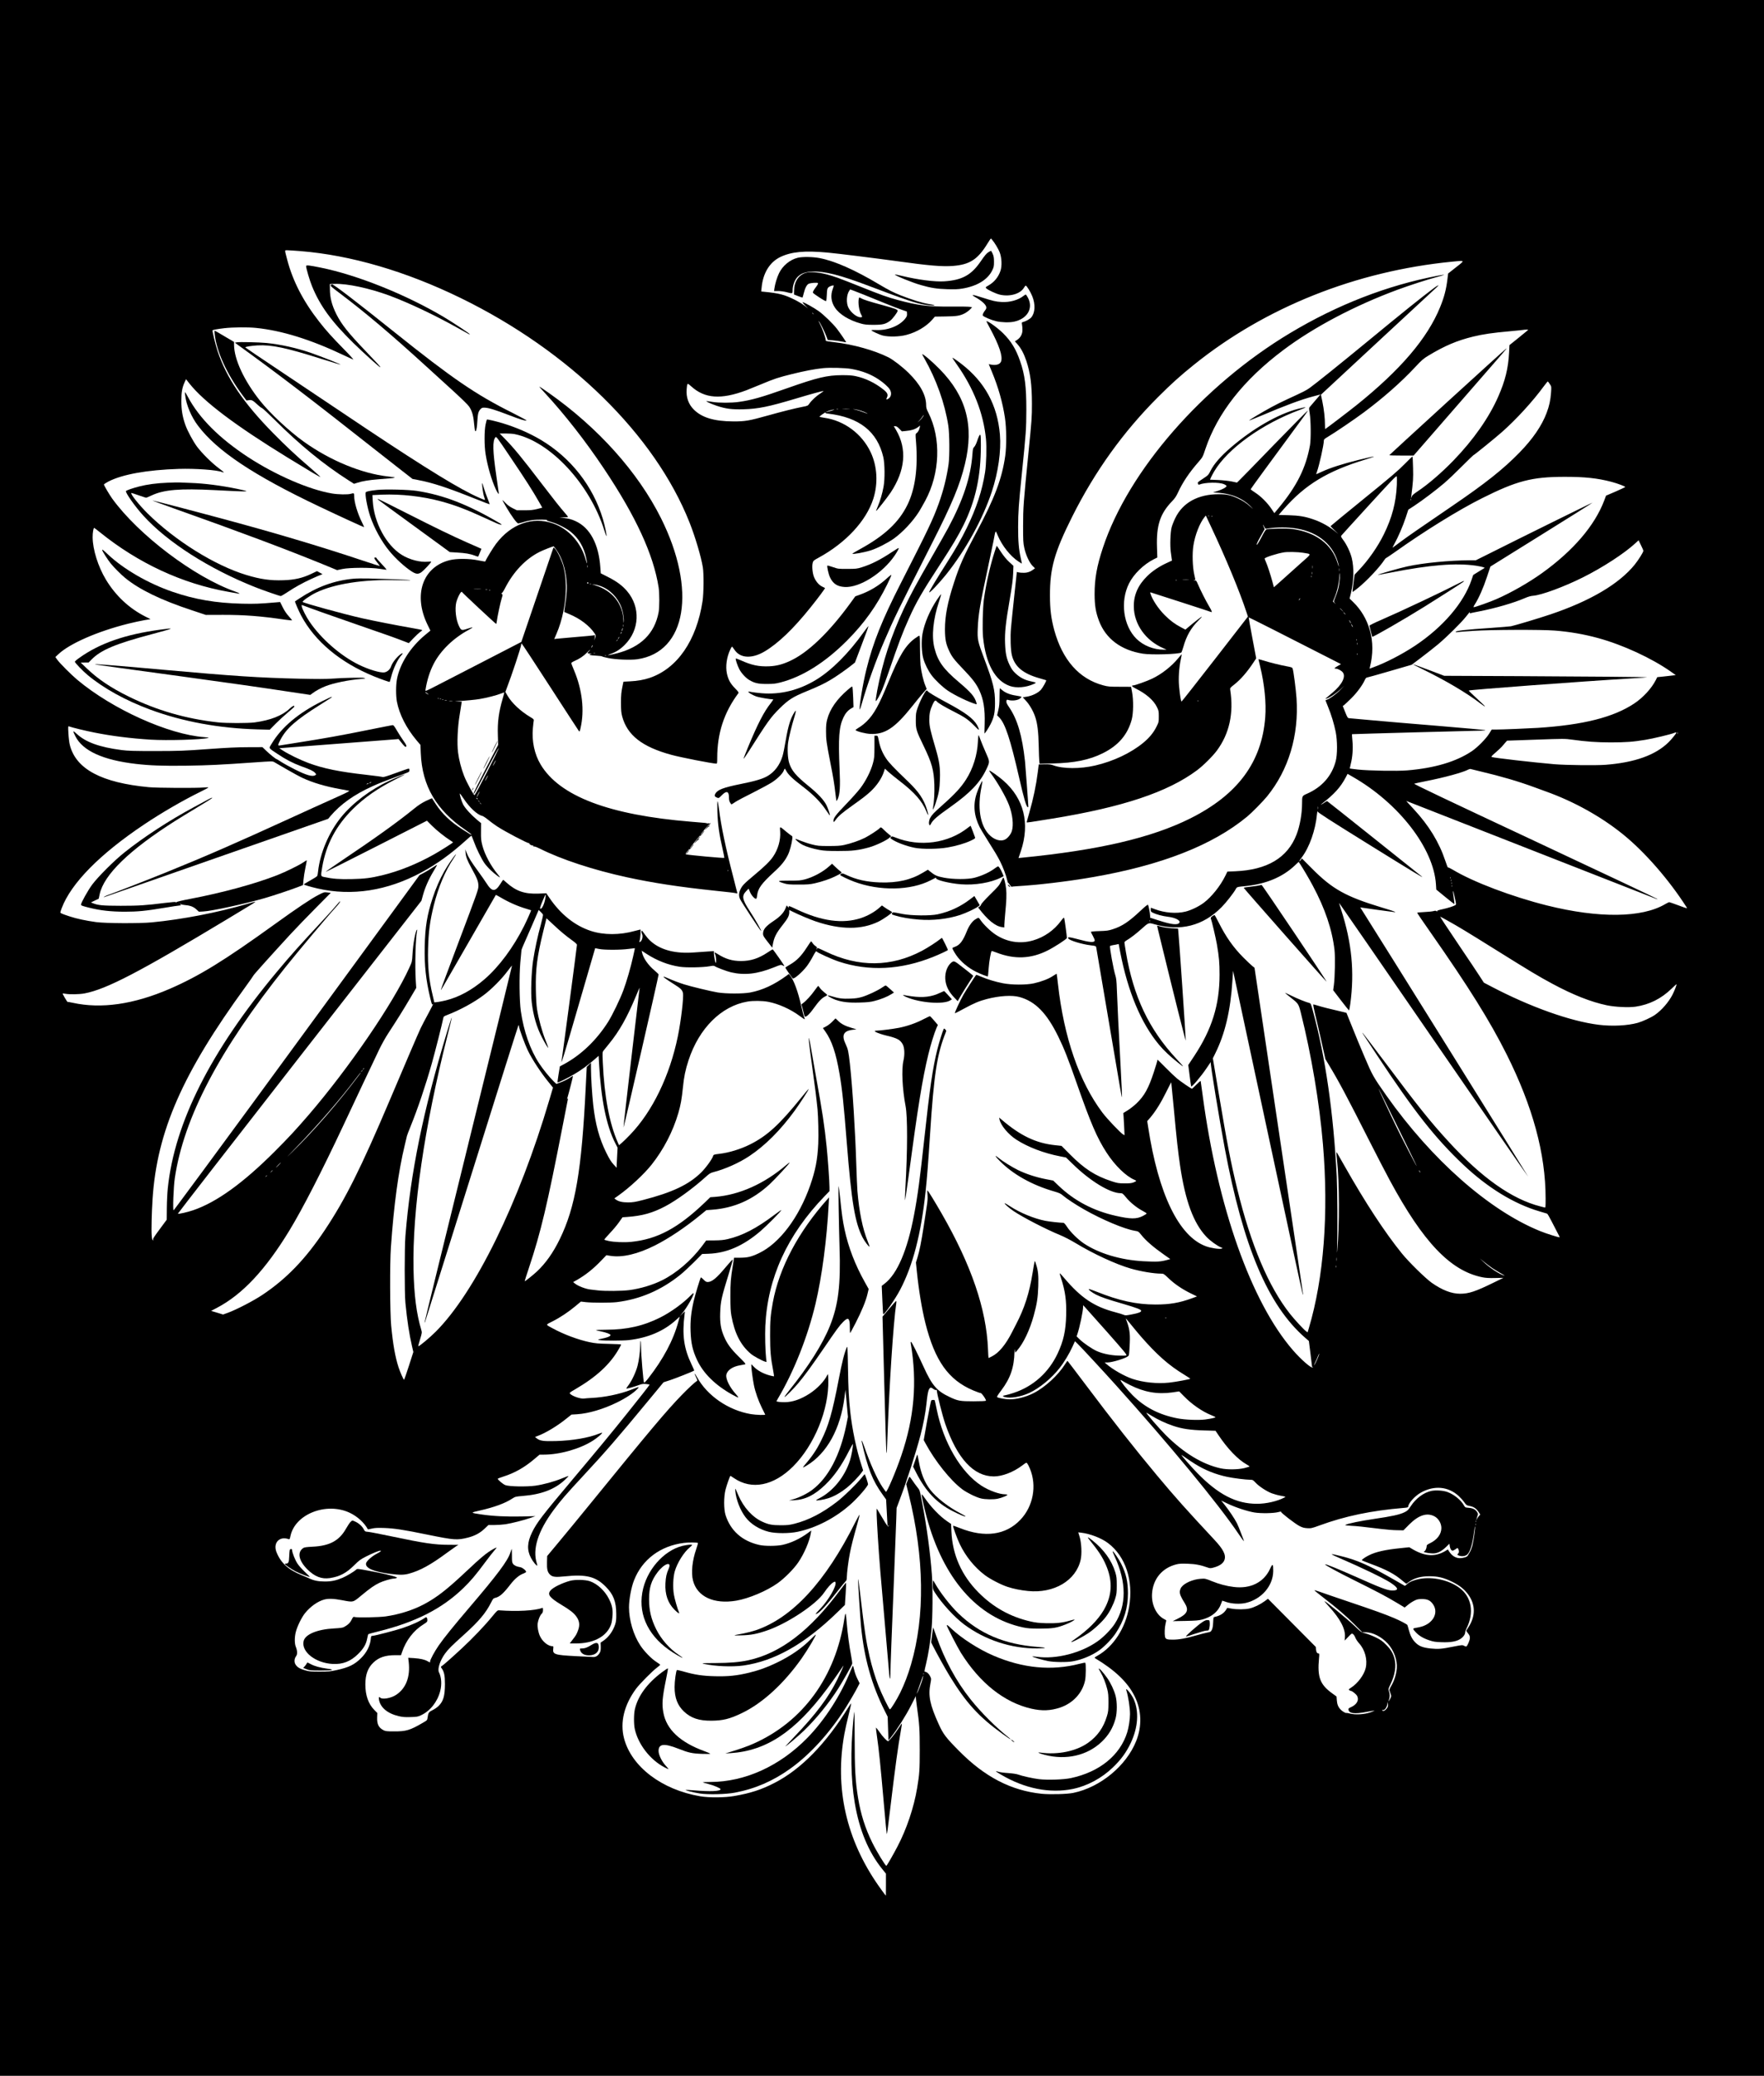
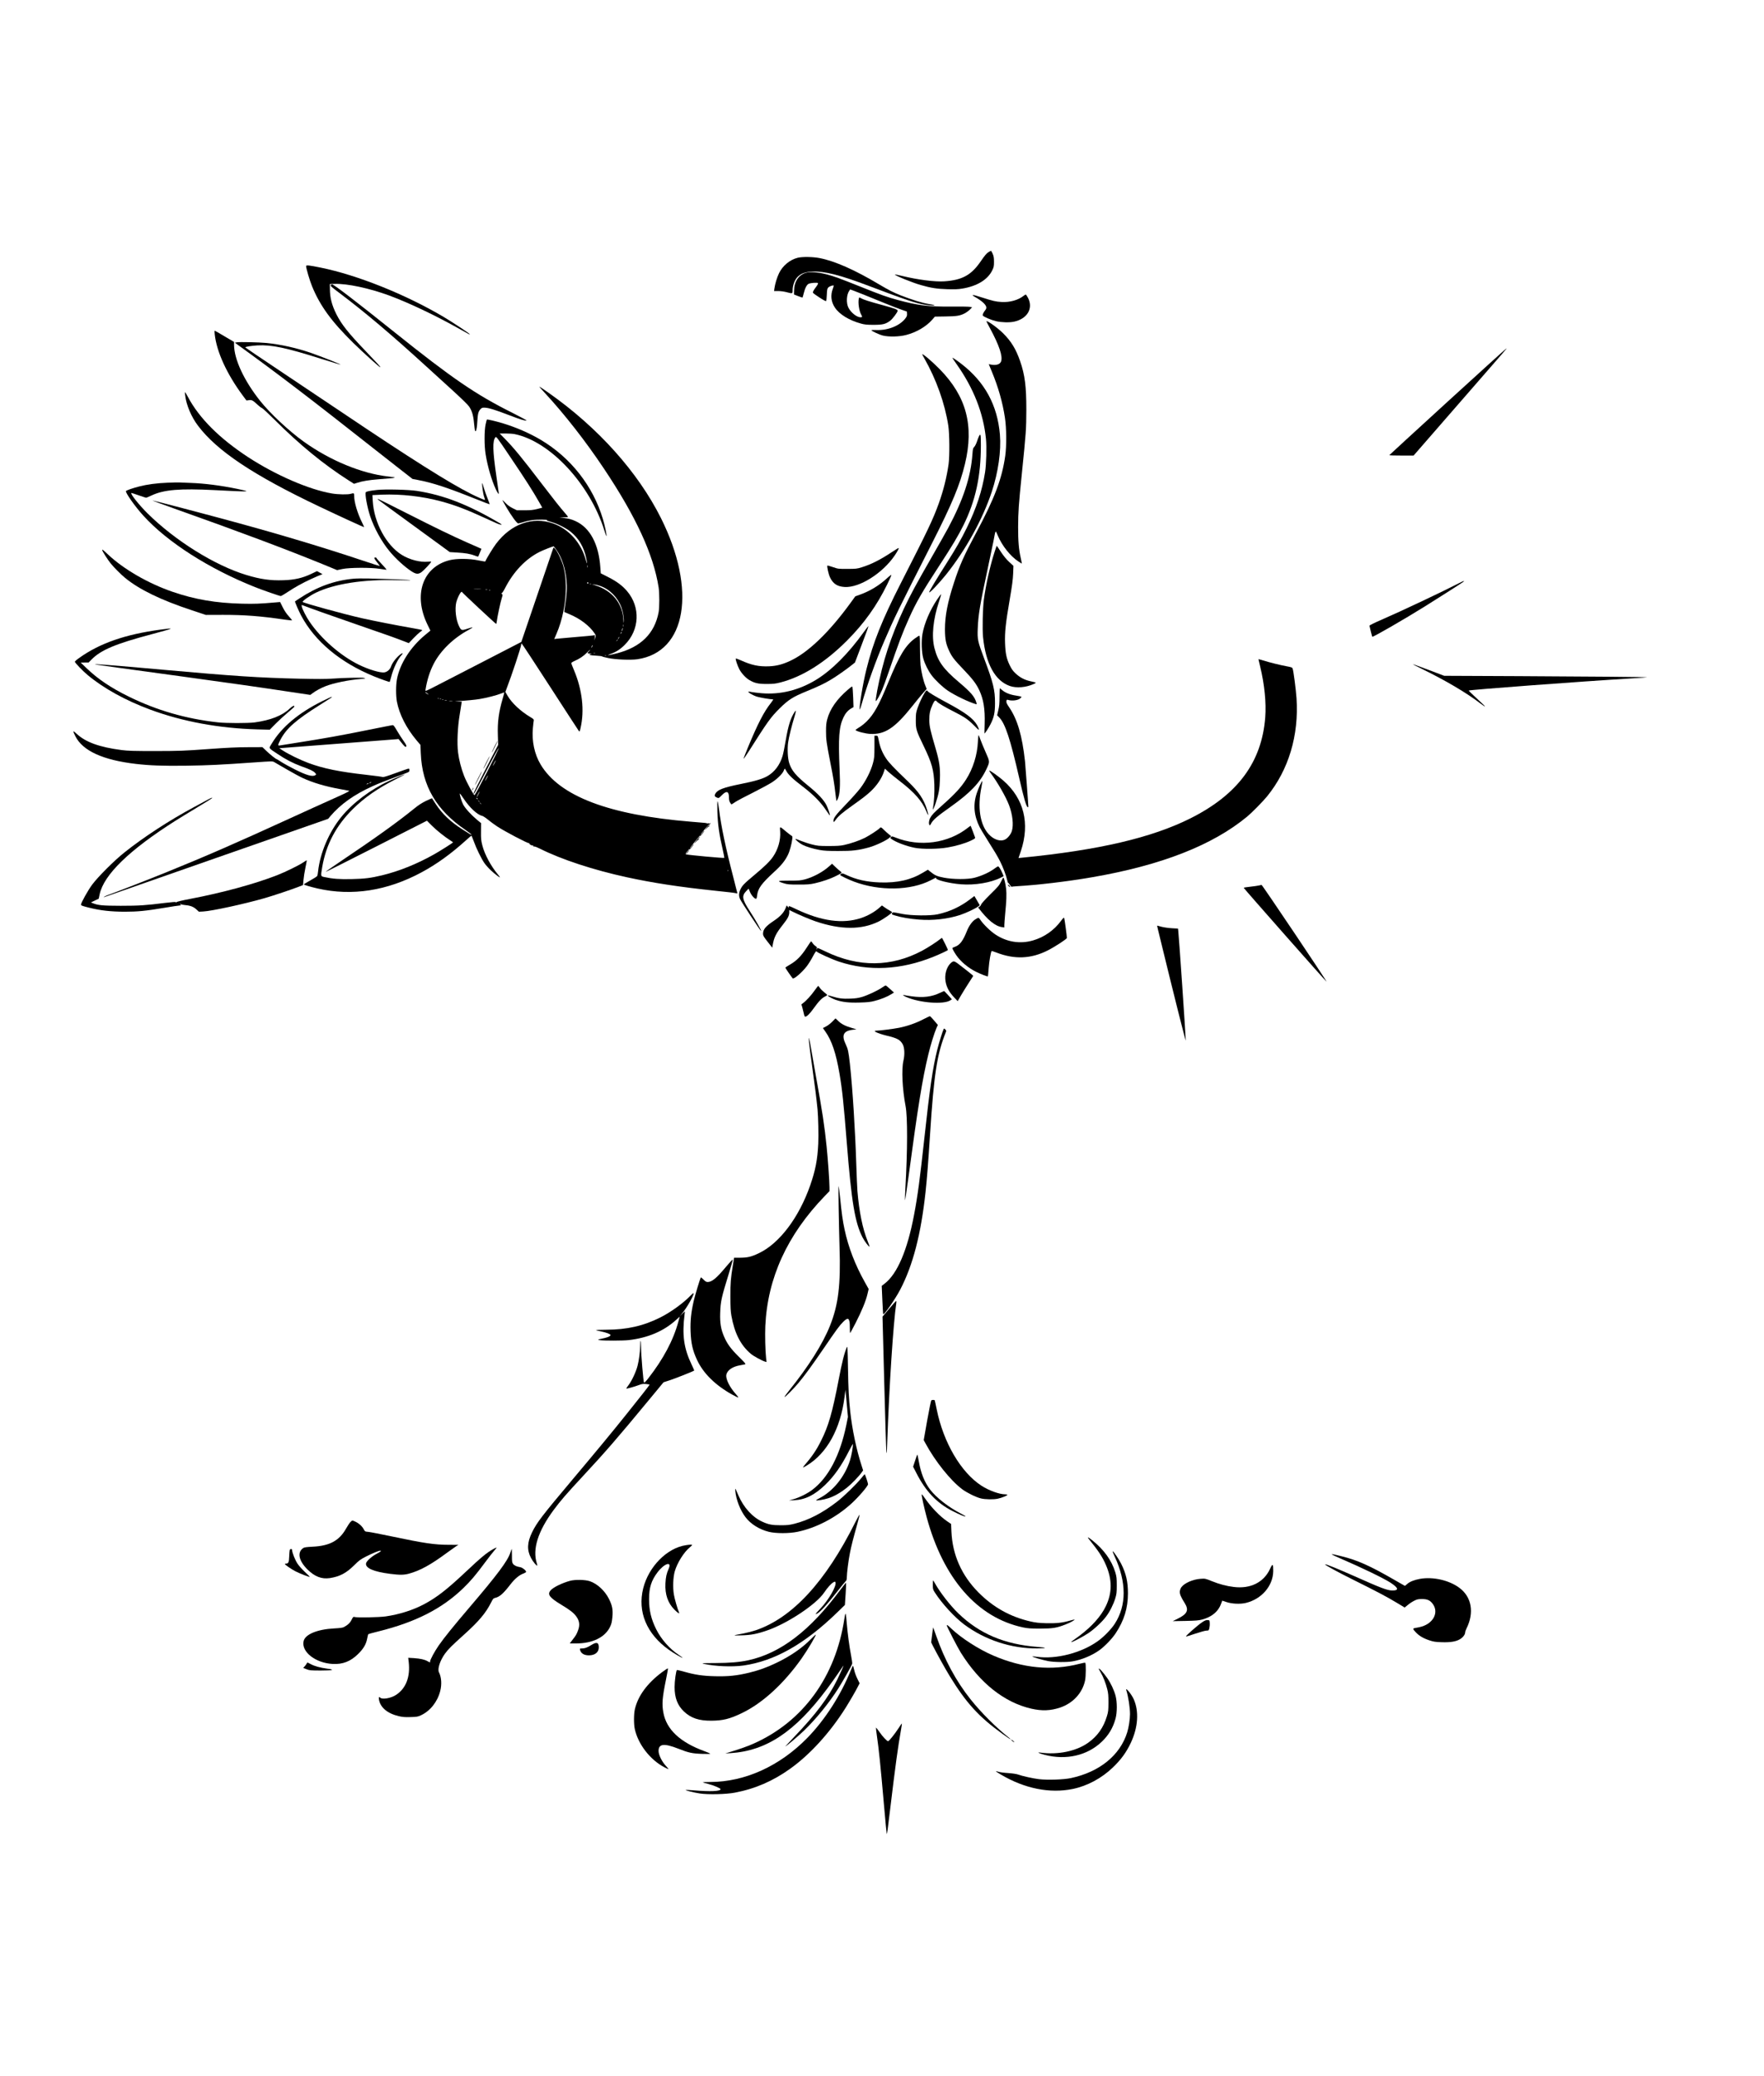
<svg xmlns="http://www.w3.org/2000/svg" version="1.0" width="3158pt" height="3716pt" viewBox="0 0 3158 3716" preserveAspectRatio="xMidYMid meet">
  <g transform="translate(0,3716) scale(0.1,-0.1)" fill="#000000" stroke="none">
-     <path d="M0 18580 l0 -18580 15790 0 15790 0 0 18580 0 18580 -15790 0 -15790 0 0 -18580z m17761 14288 c45 -51 111 -162 136 -225 37 -98 43 -243 14 -331 -39 -115 -114 -205 -218 -264 -51 -29 -53 -31 -37 -49 26 -28 172 -97 244 -114 178 -41 369 14 433 127 12 21 26 36 31 35 21 -7 87 -116 117 -192 58 -146 51 -293 -18 -376 -26 -31 -97 -71 -146 -83 -26 -6 -27 -8 -20 -49 5 -23 8 -67 7 -98 0 -70 -35 -134 -94 -173 l-41 -27 46 -51 c63 -70 117 -172 159 -298 73 -223 99 -420 100 -765 0 -246 -3 -293 -62 -880 -90 -905 -96 -982 -96 -1310 0 -265 1 -299 22 -395 28 -129 93 -268 151 -324 l40 -39 -22 -17 c-55 -43 -112 -64 -177 -64 -36 -1 -79 3 -95 7 l-31 8 -47 -438 c-26 -241 -52 -496 -58 -568 -14 -158 -6 -397 16 -484 50 -205 200 -330 495 -413 63 -18 117 -34 119 -35 10 -7 -58 -129 -93 -170 -49 -56 -154 -108 -251 -124 l-74 -12 58 -64 c61 -66 128 -181 162 -281 41 -118 60 -274 65 -522 3 -129 7 -255 10 -279 l6 -44 236 6 c387 9 653 63 893 182 280 138 447 333 520 605 30 113 33 347 6 490 l-18 95 -202 1 c-185 0 -210 2 -299 26 -429 116 -727 453 -874 987 -55 203 -77 372 -77 616 -2 491 79 778 398 1416 406 811 915 1520 1540 2144 232 232 396 380 645 580 1276 1025 2891 1670 4610 1840 245 25 242 29 76 -100 l-141 -111 -12 -99 c-22 -185 -58 -323 -130 -500 -227 -560 -709 -1125 -1503 -1762 -143 -114 -548 -423 -555 -423 -3 0 -5 36 -5 79 0 115 -17 269 -46 411 l-26 124 44 41 c148 138 1999 1857 2028 1882 60 54 28 44 -50 -14 -225 -169 -530 -413 -1211 -974 -477 -392 -909 -740 -1012 -813 -65 -46 -106 -67 -397 -201 -91 -41 -223 -107 -295 -147 -169 -92 -397 -229 -392 -235 3 -2 96 35 208 82 432 184 724 293 939 349 l130 35 -92 -107 c-50 -59 -97 -114 -104 -122 -11 -13 -10 -33 3 -110 21 -123 24 -463 5 -570 -73 -407 -235 -731 -561 -1124 l-77 -92 -54 80 c-73 108 -187 221 -287 286 -46 29 -83 57 -83 62 0 7 347 481 962 1316 37 50 64 92 60 92 -5 0 -275 -273 -600 -607 -324 -335 -607 -625 -629 -645 l-38 -37 -95 20 c-54 11 -158 22 -241 26 l-147 6 15 36 c8 20 36 71 61 114 240 406 861 852 1527 1098 148 55 138 62 -27 20 -358 -93 -810 -353 -1203 -692 -183 -158 -298 -290 -361 -412 -38 -77 -46 -85 -120 -134 -119 -80 -115 -75 -108 -101 5 -16 11 -21 23 -17 105 42 357 46 444 7 29 -13 47 -27 45 -34 -8 -24 -71 -58 -157 -86 l-86 -27 103 -7 c237 -16 447 -108 587 -259 37 -40 36 -39 -15 7 -75 69 -137 109 -233 154 -121 56 -202 74 -337 73 -372 0 -647 -151 -780 -428 -27 -55 -56 -129 -65 -165 -23 -86 -31 -330 -15 -441 6 -46 14 -100 16 -119 l5 -35 -97 -45 c-130 -60 -255 -143 -345 -232 -164 -161 -243 -337 -241 -543 2 -318 210 -612 531 -750 l56 -24 -50 -1 c-182 -1 -366 73 -490 195 -236 234 -294 668 -133 990 85 170 262 342 445 434 l62 31 -6 184 c-13 390 55 599 268 821 52 53 77 91 108 159 85 184 200 355 364 543 77 89 79 91 126 234 216 644 683 1238 1396 1773 544 409 1282 798 2049 1081 215 79 533 182 696 225 69 18 129 36 133 40 5 4 -47 -3 -115 -16 -905 -173 -1796 -519 -2643 -1027 -1564 -938 -2894 -2464 -3350 -3842 -109 -329 -149 -553 -149 -830 1 -204 20 -322 78 -477 121 -322 395 -528 787 -590 154 -24 639 -10 687 21 5 3 22 49 37 101 56 198 137 339 266 468 41 39 69 72 64 72 -10 0 -141 -102 -241 -187 l-52 -44 -76 40 c-110 57 -199 123 -296 221 -114 113 -223 279 -255 387 -6 21 -4 22 22 13 15 -5 259 -84 541 -174 282 -91 517 -168 522 -171 26 -16 14 22 -31 96 -57 94 -161 300 -204 402 -26 61 -31 67 -59 68 -24 1 -26 3 -8 6 12 2 22 6 22 7 0 2 -9 45 -21 97 -30 138 -37 372 -14 514 29 188 113 402 199 508 l23 28 93 -198 c270 -574 512 -1158 634 -1529 l27 -82 -588 -758 c-324 -417 -593 -759 -599 -761 -12 -4 -30 102 -46 275 -13 141 -1 324 31 477 11 50 18 91 16 93 -1 1 -28 -29 -60 -69 -123 -149 -298 -287 -471 -369 -86 -42 -306 -120 -336 -120 -41 0 -23 -22 44 -56 188 -94 320 -209 379 -330 32 -64 34 -75 34 -170 0 -98 -1 -103 -42 -185 -53 -106 -128 -197 -237 -287 -223 -183 -534 -330 -861 -406 -269 -62 -575 -61 -749 4 -44 17 -73 20 -157 18 l-103 -3 -17 -136 c-30 -238 -79 -474 -154 -735 -25 -86 -45 -160 -45 -164 0 -8 54 0 460 66 1259 205 2065 474 2588 864 112 83 283 253 359 356 222 302 302 666 237 1084 -5 34 -2 37 74 97 112 88 232 226 345 398 l46 70 -69 365 c-38 201 -67 366 -65 368 3 3 730 -365 1441 -729 l211 -108 -58 -33 c-64 -36 -72 -48 -34 -48 35 0 99 -34 124 -66 59 -76 -12 -218 -181 -361 -44 -37 -92 -78 -107 -91 l-26 -23 25 6 c50 13 164 89 239 158 l76 71 -70 -73 c-69 -73 -197 -166 -242 -177 -12 -4 -23 -9 -23 -13 0 -3 21 -55 46 -116 57 -138 106 -300 136 -446 32 -162 32 -407 0 -527 -72 -267 -247 -464 -518 -583 -83 -36 -84 -39 -84 -171 0 -186 -39 -405 -101 -563 -160 -411 -524 -628 -1095 -652 l-141 -6 -37 -76 c-89 -181 -244 -375 -384 -481 -90 -68 -229 -135 -332 -160 -163 -39 -369 -22 -544 44 -37 14 -70 26 -72 26 -2 0 -4 -16 -4 -35 0 -30 5 -37 38 -54 59 -30 175 -61 268 -72 133 -15 233 -66 208 -107 -29 -46 -141 -34 -366 39 l-158 51 0 31 c-1 50 -28 189 -39 200 -6 6 -51 -30 -133 -107 -207 -195 -329 -277 -498 -331 -73 -24 -107 -29 -237 -33 -89 -2 -153 -9 -153 -14 0 -5 16 -39 36 -74 19 -35 34 -72 32 -81 -8 -41 -90 -34 -314 27 -141 38 -178 40 -159 10 22 -36 237 -102 396 -122 93 -11 99 -13 104 -37 3 -14 104 -611 225 -1326 237 -1399 230 -1358 236 -1352 3 2 -9 253 -25 558 -33 601 -57 1091 -67 1374 -4 135 -11 195 -25 239 -35 108 -109 519 -96 532 4 4 28 10 54 15 27 4 60 10 74 14 l26 6 27 -143 c138 -712 373 -1274 695 -1660 87 -104 192 -203 335 -317 130 -104 127 -98 -23 64 -494 531 -771 1117 -905 1913 -14 85 -26 161 -26 170 0 10 19 28 43 41 61 35 170 118 267 206 123 110 122 110 222 81 467 -135 877 -31 1209 306 81 83 210 247 251 320 24 42 16 40 188 57 356 38 647 159 863 361 l76 71 29 -43 c47 -71 156 -255 224 -383 220 -411 347 -787 389 -1153 14 -125 7 -486 -11 -622 l-13 -96 137 -179 c76 -99 142 -181 146 -183 4 -1 15 53 24 120 76 573 27 1088 -163 1678 -22 68 -39 125 -38 127 2 1 763 -1102 1692 -2452 929 -1350 1691 -2452 1693 -2450 4 3 -2690 4324 -2974 4770 l-32 51 302 -43 c165 -23 308 -42 316 -42 33 0 -20 19 -235 84 -645 196 -883 329 -1249 698 l-179 180 -19 -27 c-11 -14 -24 -26 -28 -26 -5 0 16 33 46 73 136 180 244 486 271 770 4 44 9 63 12 49 5 -18 212 -152 931 -598 798 -495 1003 -619 929 -561 -8 7 -390 311 -848 677 -458 366 -836 666 -841 668 -5 2 -24 -8 -42 -21 -18 -13 -44 -30 -58 -36 -21 -10 -21 -9 5 11 218 168 333 294 425 468 l35 67 95 -55 c822 -471 1445 -1277 1487 -1922 l6 -95 161 -132 c88 -72 162 -130 164 -128 2 2 -4 54 -13 115 -9 62 -14 114 -12 117 5 5 9 -8 37 -141 18 -81 19 -100 8 -107 -32 -21 -131 -53 -228 -74 -73 -15 -104 -26 -102 -35 3 -11 0 -11 -12 -1 -11 9 -23 10 -53 1 -21 -6 -95 -14 -165 -17 -71 -3 -128 -9 -128 -14 0 -4 111 -167 247 -361 674 -963 1058 -1579 1353 -2168 471 -941 700 -1784 700 -2583 0 -156 -1 -168 -17 -163 -10 3 -45 12 -78 20 -506 129 -1046 509 -1639 1156 -329 358 -545 628 -1174 1468 -199 265 -365 482 -368 482 -7 0 -27 31 255 -395 671 -1015 1038 -1482 1543 -1961 438 -415 911 -705 1371 -840 67 -20 127 -38 134 -40 7 -2 42 -62 78 -133 36 -72 85 -167 109 -211 25 -44 41 -80 37 -80 -28 0 -245 69 -350 112 -911 369 -1941 1277 -2753 2428 -230 327 -250 361 -389 689 -72 168 -174 414 -226 546 -53 132 -97 241 -98 243 -2 2 -52 15 -112 28 -165 37 -341 82 -411 105 -34 11 -66 19 -71 17 -5 -2 11 -84 35 -183 25 -99 75 -318 113 -488 l69 -307 65 -108 c170 -281 318 -557 715 -1342 138 -272 305 -595 372 -718 598 -1109 1087 -1622 1657 -1737 60 -12 121 -16 230 -13 l148 3 -180 -88 c-318 -156 -440 -197 -595 -197 -155 0 -322 65 -510 197 -113 81 -407 369 -532 523 -307 379 -655 910 -1023 1560 -76 135 -140 247 -142 249 -10 14 -10 -17 2 -129 45 -412 47 -1178 5 -1625 -6 -63 -6 -38 -2 85 9 269 5 989 -7 1240 -58 1136 -204 2149 -428 2967 -33 121 -38 132 -62 138 -61 15 -224 81 -325 132 -60 29 -110 52 -112 51 -1 -2 39 -36 89 -75 153 -119 153 -120 194 -279 188 -747 336 -1624 397 -2359 104 -1237 15 -2393 -253 -3293 l-22 -73 -29 21 c-40 29 -205 207 -286 310 -386 490 -700 1235 -944 2233 -115 471 -180 808 -335 1732 l-102 610 42 85 c176 354 274 767 308 1301 l12 180 619 -2888 c340 -1588 622 -2895 628 -2903 6 -10 7 -6 4 15 -3 17 -199 1335 -436 2930 l-431 2900 -42 34 c-23 19 -94 86 -158 150 -179 180 -314 371 -443 630 -37 72 -69 131 -73 131 -4 0 -22 -10 -40 -22 -21 -15 -31 -28 -27 -38 19 -49 88 -345 109 -464 40 -232 48 -331 48 -546 0 -538 -137 -976 -454 -1455 l-106 -160 24 -190 c13 -104 26 -191 28 -194 14 -13 180 184 277 329 77 115 82 122 73 99 -9 -23 154 -1018 251 -1534 331 -1766 775 -2813 1437 -3391 l69 -60 29 -229 c16 -127 29 -234 29 -238 0 -5 6 -5 13 -1 9 5 9 4 0 -6 -22 -23 -210 140 -357 310 -747 862 -1349 2564 -1616 4565 -18 132 -34 245 -35 252 -2 7 -36 -22 -76 -63 -40 -40 -76 -74 -80 -74 -14 0 -195 124 -264 180 -38 32 -133 121 -209 199 -77 78 -141 141 -143 141 -2 0 -3 -6 -3 -14 0 -7 -29 -101 -63 -207 -96 -293 -169 -424 -308 -559 -42 -41 -114 -97 -158 -125 l-81 -50 5 -65 c2 -36 7 -125 11 -198 l6 -134 -23 12 c-47 26 -289 280 -375 395 -414 553 -687 1343 -794 2299 -11 99 -21 181 -23 183 -2 2 -33 -16 -69 -40 -76 -51 -204 -100 -338 -130 -139 -31 -400 -30 -560 2 -132 26 -270 68 -388 118 -45 20 -84 34 -86 32 -22 -27 -178 -270 -227 -354 -61 -108 -162 -325 -154 -333 2 -3 77 35 165 83 179 97 266 134 403 170 230 60 456 74 591 36 281 -78 485 -286 691 -706 101 -206 176 -394 330 -835 249 -712 366 -984 536 -1245 149 -230 347 -422 498 -485 17 -7 31 -16 31 -20 0 -5 -21 -17 -47 -27 -37 -14 -74 -18 -163 -17 -105 0 -125 4 -230 38 -299 99 -488 222 -750 486 l-146 147 -112 12 c-345 36 -622 168 -961 458 l-44 37 6 -32 c21 -106 157 -270 303 -364 204 -132 491 -242 782 -298 l106 -21 121 -117 c310 -304 668 -522 858 -522 30 0 41 -8 96 -75 73 -90 192 -186 296 -241 41 -21 73 -43 72 -49 -2 -5 -32 -25 -68 -43 -113 -58 -219 -57 -489 4 -400 91 -738 269 -1020 539 l-95 91 -140 27 c-171 34 -343 90 -490 161 -106 52 -278 159 -359 225 -70 56 -52 22 35 -65 233 -236 572 -426 959 -539 103 -30 129 -41 168 -76 61 -53 236 -169 382 -251 320 -182 717 -349 902 -380 69 -12 70 -13 119 -74 83 -105 219 -222 417 -361 l103 -72 -53 -15 c-123 -34 -184 -37 -432 -24 -408 23 -797 140 -1066 321 -103 70 -235 200 -295 291 -35 53 -55 76 -70 76 -57 0 -257 22 -324 36 -200 40 -448 142 -626 258 -47 31 -91 56 -98 56 -18 -1 78 -86 158 -140 171 -115 580 -326 833 -430 73 -30 191 -91 277 -143 320 -194 726 -381 987 -456 180 -52 414 -91 544 -91 45 0 50 -3 135 -84 107 -102 236 -190 391 -267 l117 -57 -87 -32 c-230 -84 -403 -113 -657 -113 -340 0 -651 68 -1052 229 -75 30 -139 51 -142 48 -10 -10 60 -64 129 -99 89 -45 205 -85 482 -165 248 -73 328 -103 328 -126 0 -22 -50 -42 -169 -64 -103 -20 -116 -21 -145 -7 -17 8 -85 29 -150 46 -378 99 -612 256 -915 613 -41 49 -76 86 -79 84 -2 -3 7 -40 22 -83 76 -235 100 -404 93 -668 -8 -281 -48 -461 -153 -685 -160 -340 -436 -588 -785 -704 -57 -19 -123 -38 -147 -42 -56 -9 -61 -20 -15 -33 100 -28 287 3 439 73 183 85 400 263 542 445 83 105 174 257 232 384 l44 97 44 -42 c64 -62 469 -499 688 -743 963 -1071 1831 -2122 2193 -2658 51 -76 95 -136 98 -134 2 3 0 14 -5 24 -5 10 -26 65 -47 123 -21 58 -53 135 -71 172 -41 81 -145 236 -224 334 l-58 72 114 -55 c148 -70 352 -137 482 -159 121 -19 344 -15 429 8 33 10 50 11 47 4 -5 -16 254 -216 331 -255 53 -27 83 -35 139 -38 66 -4 81 -1 221 50 455 167 930 266 1503 313 60 5 82 10 82 21 0 61 120 194 230 255 236 131 487 108 672 -61 35 -33 82 -84 102 -114 36 -51 41 -55 96 -66 73 -15 116 -43 158 -105 l32 -48 -30 -35 c-16 -18 -30 -41 -30 -50 0 -9 -3 -14 -6 -10 -4 3 2 28 11 55 18 48 18 51 -1 83 -28 47 -74 70 -149 77 -64 5 -65 5 -90 48 -56 96 -172 189 -290 234 -74 28 -207 37 -288 21 -139 -29 -279 -133 -372 -275 -44 -67 -58 -81 -110 -107 -87 -43 -225 -73 -538 -119 -253 -37 -480 -84 -522 -108 -12 -6 20 -11 102 -16 116 -6 189 -14 533 -56 96 -12 227 -23 290 -23 l115 -2 100 101 c170 171 319 220 454 150 74 -39 125 -126 125 -211 -1 -110 -76 -210 -204 -271 -52 -25 -60 -33 -60 -57 0 -32 -26 -87 -40 -87 -6 0 -10 -4 -10 -9 0 -14 131 -34 187 -29 69 7 136 43 209 113 l62 60 6 -44 c6 -45 29 -81 51 -81 7 0 29 11 50 25 20 15 38 25 40 23 26 -32 31 -80 10 -98 -23 -19 -18 -27 21 -40 49 -16 110 -7 141 22 53 48 93 183 124 416 6 51 14 90 16 88 8 -8 -28 -268 -48 -345 -11 -41 -31 -94 -47 -119 -15 -24 -31 -52 -37 -62 -12 -23 -86 -45 -147 -43 -60 1 -123 36 -164 90 -18 23 -34 48 -37 55 -3 10 -8 11 -23 1 -191 -126 -376 -123 -607 9 l-68 40 -162 -17 c-268 -27 -441 -66 -562 -128 -63 -31 -125 -74 -125 -87 0 -4 71 -33 158 -65 280 -103 426 -181 565 -299 37 -31 69 -56 72 -56 4 0 21 11 38 24 100 75 218 109 377 109 151 0 259 -26 405 -98 130 -64 214 -129 284 -222 138 -183 140 -395 7 -596 -20 -30 -36 -57 -36 -61 0 -4 15 -25 33 -48 25 -31 32 -49 31 -82 -1 -39 -42 -138 -63 -150 -5 -3 -23 2 -40 11 -29 17 -35 17 -193 -14 -213 -43 -272 -47 -409 -33 -139 15 -207 42 -272 108 -56 57 -91 126 -117 227 -11 42 -22 80 -25 85 -9 15 -127 77 -235 123 -167 71 -354 138 -810 292 -234 79 -469 159 -522 179 -54 19 -98 32 -98 28 0 -4 73 -63 162 -132 257 -199 402 -324 554 -477 l142 -143 64 0 c125 -1 284 -83 393 -203 108 -119 173 -298 161 -442 -10 -114 -49 -234 -108 -329 -16 -27 -27 -56 -24 -65 2 -9 12 -35 20 -59 14 -37 14 -47 2 -75 -8 -17 -21 -41 -30 -52 -15 -18 -15 -17 -1 17 18 46 19 101 0 152 -13 38 -13 41 30 130 78 160 103 323 70 451 -26 100 -64 164 -150 251 -68 68 -96 88 -185 132 -58 28 -140 60 -182 71 -78 19 -78 19 -200 136 -120 115 -527 450 -536 441 -2 -3 33 -45 78 -94 202 -219 299 -404 287 -548 l-5 -63 64 66 c61 64 63 66 86 51 13 -8 31 -37 41 -63 10 -27 40 -72 67 -102 106 -116 154 -293 119 -443 -28 -121 -142 -275 -261 -351 -46 -30 -49 -34 -32 -46 10 -7 23 -13 29 -13 22 0 94 -59 110 -89 40 -78 -7 -159 -117 -205 -21 -8 -38 -22 -38 -30 0 -80 101 -95 331 -50 72 14 133 23 135 21 3 -2 -33 -17 -78 -32 -108 -36 -262 -45 -357 -21 -35 9 -66 14 -69 12 -8 -9 -76 31 -103 61 -42 45 -62 93 -67 165 l-5 68 -81 59 c-215 156 -265 289 -233 624 7 70 6 87 -5 87 -28 0 -43 21 -48 69 l-5 49 -428 431 -428 431 -62 -46 c-80 -58 -185 -109 -267 -128 -79 -19 -229 -20 -328 -2 l-72 13 -20 -33 c-41 -65 -109 -109 -201 -128 -26 -6 -27 -8 -31 -98 -3 -66 -10 -105 -23 -133 -19 -37 -24 -40 -85 -51 -36 -7 -120 -28 -188 -48 -184 -54 -315 -78 -422 -78 -109 -1 -135 8 -144 53 -11 54 -6 161 9 228 9 35 14 65 13 66 -2 1 -24 13 -50 28 -134 77 -218 262 -204 453 19 262 182 456 436 520 51 13 94 15 205 11 137 -5 230 -23 360 -70 34 -12 48 -12 92 -1 113 29 183 77 204 141 29 89 -21 188 -183 361 -505 542 -693 752 -1023 1147 -394 472 -788 972 -1290 1640 -170 226 -311 411 -314 413 -3 1 -22 -24 -42 -56 -127 -202 -361 -417 -568 -522 -138 -69 -297 -110 -427 -110 -72 0 -194 21 -222 39 -10 6 8 36 73 122 163 216 230 411 236 689 2 55 3 59 8 26 l6 -40 34 39 c114 130 226 367 297 625 57 206 75 326 81 525 6 194 -2 277 -39 391 -20 66 -22 68 -29 39 -4 -16 -20 -104 -34 -194 -58 -360 -145 -631 -297 -921 -13 -25 -46 -88 -72 -140 -112 -221 -235 -369 -357 -430 -32 -17 -60 -30 -62 -30 -2 0 -7 71 -10 158 -29 717 -298 1504 -831 2431 -128 222 -244 411 -253 411 -3 0 -3 -36 1 -80 5 -59 1 -114 -14 -208 -11 -70 -36 -233 -55 -362 -42 -270 -73 -428 -111 -553 l-27 -87 17 -168 c35 -340 89 -662 152 -917 170 -675 413 -1018 856 -1205 66 -28 126 -49 132 -47 17 6 108 -125 95 -138 -6 -6 -88 -10 -222 -10 -239 0 -279 7 -423 75 -231 108 -317 206 -469 540 -116 253 -214 450 -226 450 -6 0 -8 -14 -4 -32 116 -692 63 -1324 -171 -2008 -93 -276 -256 -656 -274 -645 -5 3 -34 43 -65 89 -95 143 -222 425 -321 713 -22 62 -42 113 -46 113 -3 0 -4 -8 -2 -17 108 -482 193 -698 377 -952 l60 -84 13 -236 c6 -130 12 -238 13 -241 1 -3 6 2 11 10 5 8 10 11 10 5 0 -5 -4 -16 -8 -22 -5 -9 -40 42 -100 145 -51 86 -97 164 -103 172 -12 17 -7 -130 16 -505 28 -434 44 -629 135 -1660 33 -368 62 -713 66 -765 9 -128 23 -149 24 -34 0 117 22 692 65 1744 19 465 37 933 40 1041 l6 195 60 160 c127 335 282 818 368 1144 50 190 89 396 106 559 18 174 30 236 51 269 18 28 32 28 73 -2 18 -14 39 -22 47 -19 8 3 14 3 14 0 0 -57 99 -453 152 -607 214 -621 508 -939 869 -940 151 0 350 76 509 196 74 56 74 56 91 35 9 -11 31 -53 47 -93 127 -306 58 -674 -171 -914 -261 -275 -638 -327 -1085 -148 -63 25 -116 43 -119 41 -9 -9 68 -222 118 -327 104 -218 265 -418 449 -556 95 -72 284 -170 404 -210 113 -37 233 -61 369 -75 466 -47 860 187 943 559 24 106 15 297 -18 409 l-25 82 51 -6 c159 -18 364 -97 483 -187 313 -237 456 -669 377 -1138 -64 -383 -280 -716 -568 -878 -51 -29 -57 -35 -42 -44 358 -215 585 -432 708 -681 125 -251 135 -533 28 -802 -176 -443 -642 -828 -1125 -928 -109 -23 -416 -31 -568 -16 -546 57 -1018 301 -1479 768 -235 237 -282 299 -362 475 -159 351 -192 509 -150 729 17 86 17 87 -5 132 -22 46 -58 77 -90 80 -15 1 -14 13 16 136 42 174 78 400 99 621 21 214 24 746 6 990 -29 385 -91 843 -167 1245 -50 266 -47 256 -96 316 -24 30 -64 85 -88 122 -24 37 -47 64 -51 60 -5 -4 -19 -36 -33 -70 l-24 -62 44 -178 c280 -1132 295 -2186 42 -3049 -53 -183 -119 -354 -193 -505 -66 -133 -169 -299 -185 -299 -14 0 -149 278 -204 420 -60 153 -117 341 -161 530 -62 272 -88 443 -162 1075 -29 249 -41 334 -43 295 -2 -47 39 -685 54 -840 56 -565 188 -1037 422 -1504 l54 -108 7 -212 7 -211 48 60 c103 128 269 391 358 568 51 100 89 174 85 164 -3 -10 5 -96 19 -190 44 -308 50 -407 50 -772 0 -357 -5 -434 -46 -680 -58 -351 -188 -737 -355 -1055 -88 -167 -188 -340 -197 -340 -18 0 -175 258 -252 415 -126 256 -206 507 -254 800 -48 293 -61 515 -61 1094 0 250 -2 452 -5 450 -2 -3 -11 -72 -19 -154 -53 -541 -45 -1059 25 -1475 81 -486 245 -882 492 -1188 l67 -83 0 -197 -1 -197 -25 30 c-13 17 -62 83 -107 148 -580 829 -787 1751 -611 2717 13 74 47 226 75 338 28 112 49 205 47 208 -3 2 -22 -24 -43 -58 -405 -661 -857 -1124 -1337 -1368 -230 -118 -424 -181 -713 -231 -167 -30 -454 -32 -610 -5 -689 117 -1231 529 -1364 1038 -74 286 1 596 216 888 65 87 292 317 376 379 31 24 57 46 56 50 0 3 -32 26 -70 51 -88 56 -218 190 -286 294 -125 189 -203 456 -203 684 1 142 40 356 91 484 145 371 471 615 892 668 88 11 240 10 252 -2 2 -2 -12 -51 -31 -108 -72 -207 -94 -423 -58 -564 74 -289 374 -428 775 -360 223 38 544 173 739 312 124 88 289 254 368 370 108 157 205 384 229 535 l6 39 -64 -47 c-139 -102 -302 -178 -454 -211 -105 -22 -313 -23 -411 -1 -308 69 -517 255 -606 537 -32 105 -33 323 0 452 21 84 79 248 88 248 2 0 31 -18 63 -40 318 -217 710 -139 1059 209 382 382 643 1023 630 1546 -3 113 -4 118 -18 90 -55 -113 -176 -240 -316 -332 -157 -102 -305 -153 -445 -154 -69 -1 -149 8 -149 17 0 2 13 25 29 53 285 482 530 1102 670 1691 116 492 203 1150 236 1790 l6 115 -23 -26 c-528 -591 -869 -1235 -983 -1853 -42 -231 -50 -328 -49 -601 0 -268 11 -394 55 -619 10 -55 17 -101 15 -104 -3 -2 -39 6 -81 17 -109 30 -209 84 -272 146 l-53 54 0 -33 c0 -46 27 -247 46 -341 25 -124 79 -277 141 -404 32 -64 59 -119 61 -123 6 -14 -162 -8 -259 8 -401 69 -778 328 -962 662 -49 88 -56 80 -12 -13 21 -44 22 -51 9 -58 -35 -20 -156 -132 -269 -249 -279 -288 -561 -624 -1655 -1968 -195 -239 -444 -543 -555 -675 l-200 -240 -3 -106 c-4 -127 8 -181 52 -225 44 -44 97 -51 266 -33 381 40 553 -3 730 -181 141 -140 191 -270 192 -495 1 -97 -3 -132 -20 -185 -40 -121 -116 -226 -210 -291 l-50 -34 2 -75 c1 -59 -3 -82 -19 -109 -29 -50 -68 -75 -113 -74 -20 1 -163 8 -318 16 -375 19 -414 32 -400 133 5 38 3 44 -12 44 -79 0 -182 83 -227 183 -31 67 -48 169 -40 226 10 67 42 145 70 171 19 18 25 34 25 68 0 38 -2 43 -17 37 -126 -48 -448 -66 -769 -42 -28 2 -39 -8 -121 -108 -138 -169 -352 -393 -544 -571 -192 -178 -338 -307 -365 -322 -16 -9 -16 -12 3 -38 44 -62 58 -129 58 -284 -1 -210 -29 -306 -115 -390 -26 -25 -74 -58 -108 -74 -66 -32 -76 -46 -88 -134 -6 -46 -8 -48 -83 -91 -233 -136 -301 -156 -516 -155 -131 0 -155 3 -190 21 -87 45 -118 108 -114 227 l3 81 -56 57 c-105 108 -158 261 -158 454 0 177 45 299 146 394 96 91 213 130 389 130 l103 0 18 52 c70 212 209 392 386 501 59 37 68 46 68 72 0 44 -15 63 -37 48 -93 -64 -239 -131 -412 -189 -120 -40 -479 -133 -527 -137 -31 -2 -32 -4 -37 -57 -11 -119 -73 -243 -172 -341 -120 -119 -220 -168 -440 -216 -115 -25 -150 -28 -305 -28 -154 0 -185 3 -258 24 -94 27 -137 52 -170 101 -29 43 -26 106 8 152 26 35 24 95 -5 168 -24 58 -24 172 0 265 24 98 102 258 163 335 96 120 230 215 346 246 75 20 167 17 316 -11 210 -40 194 -44 351 86 161 133 227 179 322 225 72 34 207 73 256 75 14 0 35 4 46 9 18 7 18 9 -10 20 -59 24 -253 69 -470 109 -215 40 -220 40 -240 22 -40 -37 -171 -115 -244 -146 -117 -49 -197 -66 -318 -66 -116 1 -191 15 -276 55 -29 13 -92 41 -142 61 -235 95 -370 219 -445 408 -47 119 -3 224 103 246 31 7 85 1 117 -13 13 -5 19 6 29 56 81 393 641 614 1060 418 138 -65 262 -178 327 -298 0 -1 32 5 70 14 55 13 101 15 224 11 183 -7 343 -31 780 -121 473 -96 523 -100 717 -51 122 31 219 83 300 162 l66 63 106 0 c58 0 149 7 201 14 113 18 332 73 450 115 l85 30 -245 -6 c-270 -6 -522 6 -726 37 -197 29 -198 31 -27 69 261 59 458 131 587 217 48 31 59 34 179 44 334 26 574 117 754 284 40 38 72 70 70 73 -3 2 -55 -17 -116 -42 -144 -59 -332 -110 -479 -131 -158 -21 -464 -16 -535 10 -42 16 -137 95 -137 114 0 4 46 22 103 40 201 64 374 162 550 311 l96 81 78 0 c286 0 653 105 882 254 72 46 161 122 161 137 0 4 -27 -3 -61 -17 -180 -73 -474 -123 -769 -131 -225 -6 -285 3 -344 50 l-29 23 49 19 c143 53 352 179 516 312 l88 70 99 6 c206 13 469 90 716 211 157 77 293 167 360 237 47 49 46 49 -108 -10 -208 -80 -474 -135 -707 -146 -58 -3 -116 -8 -130 -10 -59 -12 -214 40 -255 85 -15 16 -8 22 92 80 379 221 625 448 780 720 24 41 43 77 43 81 0 4 -100 9 -222 12 -190 4 -241 9 -347 31 -210 45 -462 140 -660 248 -129 70 -128 59 -4 122 135 67 287 168 415 275 l97 81 88 -10 c114 -13 445 -13 553 0 418 51 795 213 1138 489 56 45 167 148 247 228 l144 145 111 4 c327 11 624 140 935 406 115 99 380 366 371 375 -2 3 -59 -36 -126 -87 -317 -239 -573 -372 -835 -432 -66 -16 -129 -22 -236 -23 l-147 -1 -78 -105 c-192 -254 -454 -479 -710 -607 -168 -84 -390 -151 -590 -177 -133 -17 -426 -20 -558 -5 -49 6 -108 12 -130 15 -88 8 -233 64 -288 111 l-28 23 58 32 c162 92 301 202 447 355 l90 94 70 -11 c213 -35 490 30 800 186 248 125 545 324 820 550 l100 82 100 7 c393 29 724 174 1028 452 98 90 370 384 363 392 -3 2 -31 -18 -63 -45 -392 -335 -837 -534 -1273 -569 l-85 -6 -96 -93 c-479 -459 -852 -659 -1319 -706 -130 -13 -311 -5 -409 17 -35 8 -67 17 -72 20 -6 3 37 54 93 113 57 59 132 148 167 198 l65 92 85 6 c271 20 453 71 681 191 202 107 495 320 718 521 69 63 91 77 140 89 210 54 463 166 647 289 286 191 555 461 810 810 100 139 259 384 252 391 -2 2 -60 -64 -127 -148 -399 -493 -615 -691 -925 -846 -166 -83 -374 -147 -545 -167 -95 -11 -108 -15 -114 -38 -13 -52 -132 -216 -216 -298 -220 -216 -516 -356 -1040 -491 -139 -36 -181 -42 -265 -43 -105 0 -176 17 -224 54 l-23 18 68 48 c206 146 460 382 598 555 217 274 383 595 480 927 42 146 60 247 81 453 19 194 45 318 101 490 188 573 587 970 1054 1050 103 18 267 16 373 -4 182 -35 398 -131 561 -252 48 -36 90 -63 92 -61 2 2 -2 20 -11 39 -8 20 -31 110 -51 199 -57 256 -133 464 -202 549 l-20 25 -38 -29 c-225 -165 -435 -262 -658 -304 -129 -23 -432 -23 -581 2 -111 18 -489 109 -600 145 -87 27 -211 75 -290 110 -37 17 -70 29 -73 26 -3 -3 -3 -7 -1 -8 32 -27 133 -95 202 -137 101 -62 133 -95 143 -148 15 -78 -35 -499 -91 -772 -145 -709 -457 -1351 -855 -1763 -57 -60 -126 -127 -151 -148 l-48 -40 -21 48 c-151 342 -242 827 -269 1433 -8 179 -7 186 13 212 12 14 55 68 97 120 185 226 326 477 480 848 38 91 69 162 69 157 0 -4 -65 -564 -146 -1244 -80 -680 -144 -1245 -142 -1257 3 -18 630 2714 628 2739 0 6 -34 39 -74 73 -114 95 -203 225 -222 321 l-7 32 86 -56 c186 -121 388 -200 592 -231 117 -19 424 -13 541 9 59 11 75 11 90 0 29 -21 217 -92 290 -109 245 -56 469 -31 765 87 129 52 132 52 160 36 16 -9 29 -13 29 -8 0 12 -199 296 -208 296 -4 0 -46 -26 -94 -58 -160 -106 -301 -151 -473 -151 -156 0 -280 37 -418 126 -26 17 -50 28 -53 25 -3 -3 2 -19 10 -36 17 -32 23 -163 7 -146 -10 12 -31 127 -31 175 l0 33 -102 -6 c-57 -3 -168 -11 -247 -17 -324 -26 -585 37 -762 184 -55 45 -84 79 -166 194 -20 29 -28 -12 -9 -49 21 -43 -1 -128 -38 -142 -12 -5 -13 0 -5 26 14 47 23 197 13 197 -5 0 -49 -12 -99 -25 -270 -76 -557 -76 -788 0 -288 94 -545 300 -747 600 l-50 74 -137 -6 c-249 -10 -402 42 -575 196 -31 28 -58 51 -60 51 -3 0 -26 -33 -51 -74 -93 -147 -150 -144 -250 15 -19 31 -85 125 -146 209 -126 172 -173 248 -208 335 l-24 60 5 -55 c6 -80 29 -139 108 -284 100 -180 122 -237 122 -316 1 -62 -17 -111 -337 -959 -186 -491 -336 -895 -334 -898 6 -5 -41 -84 512 877 258 448 470 817 471 819 2 2 35 -15 74 -38 156 -93 317 -164 480 -212 41 -12 76 -23 77 -24 5 -3 -73 -177 -125 -282 -194 -387 -449 -729 -709 -954 -223 -192 -455 -319 -693 -378 -94 -23 -210 -41 -207 -32 0 3 -11 56 -26 116 -69 283 -92 517 -84 844 8 303 33 492 102 772 82 328 204 618 353 839 35 52 54 86 42 75 -33 -29 -143 -191 -204 -298 -83 -146 -154 -308 -211 -482 -99 -300 -135 -517 -142 -870 -7 -339 21 -596 98 -918 30 -124 32 -128 50 -111 10 9 -27 -66 -82 -167 -55 -101 -117 -220 -138 -264 -41 -86 -287 -659 -556 -1295 -514 -1212 -790 -1764 -1160 -2320 -346 -519 -688 -874 -1119 -1161 -159 -106 -458 -261 -612 -318 l-91 -33 -107 33 -107 32 101 53 c459 240 872 681 1304 1392 236 389 571 1042 961 1872 216 462 506 1075 642 1360 47 98 118 225 176 312 145 222 252 392 376 603 l112 190 -8 125 c-18 277 -4 775 24 900 4 16 2 22 -4 15 -28 -29 -69 -255 -79 -443 -7 -124 -8 -130 -55 -232 -288 -637 -1079 -1795 -1804 -2639 -233 -270 -363 -410 -614 -661 -562 -561 -1033 -900 -1447 -1043 -104 -36 -270 -74 -280 -64 -3 3 977 1265 2177 2804 l2183 2798 28 102 c36 132 102 283 187 424 38 63 68 116 66 117 -2 2 -38 -20 -81 -49 -42 -28 -113 -71 -156 -94 l-78 -41 -431 -590 c-238 -324 -785 -1073 -1217 -1664 -1013 -1386 -1788 -2443 -2233 -3045 -495 -669 -510 -689 -521 -700 -18 -18 -2 422 21 575 160 1080 797 2294 1980 3775 217 272 767 927 893 1063 62 67 93 110 86 117 -2 3 -35 -32 -72 -78 -37 -45 -150 -170 -250 -277 -393 -421 -562 -610 -812 -910 -1180 -1413 -1827 -2695 -1950 -3865 -9 -82 -17 -244 -18 -360 l-2 -210 -128 -173 c-101 -136 -126 -176 -115 -183 11 -7 11 -9 -3 -9 -13 0 -17 15 -23 85 -8 94 0 410 16 655 80 1208 536 2248 1667 3799 74 102 137 192 140 200 6 16 324 370 656 731 99 107 303 319 454 471 l273 276 -60 7 c-59 7 -63 6 -163 -46 -129 -66 -377 -232 -768 -514 -913 -659 -1366 -938 -1895 -1167 -642 -277 -1225 -361 -1735 -248 -47 10 -88 17 -91 15 -6 -3 -93 145 -88 151 2 2 24 -1 49 -5 73 -14 251 -11 341 6 393 74 988 384 2569 1337 495 298 493 297 488 303 -3 2 -58 -12 -124 -32 -544 -160 -1182 -284 -1729 -336 -222 -21 -826 -18 -995 5 -182 25 -352 61 -474 102 -142 47 -166 58 -166 72 0 7 11 41 24 75 167 445 683 969 1479 1501 311 208 686 426 999 580 81 39 148 76 148 80 0 4 -35 4 -78 0 -129 -13 -832 -9 -987 5 -846 79 -1306 324 -1415 755 -11 43 -22 135 -26 209 -7 127 -6 131 12 124 49 -19 296 -79 454 -110 309 -62 645 -104 1005 -127 301 -18 907 -1 1030 30 23 6 5 9 -70 15 -642 48 -1641 499 -2270 1025 -108 90 -318 300 -362 363 l-32 46 53 50 c202 191 698 408 1247 546 101 25 234 54 294 64 l110 18 -94 47 c-289 146 -532 373 -706 662 -139 231 -235 536 -237 755 -1 82 14 170 28 170 3 0 48 -35 102 -78 687 -555 1476 -921 2297 -1066 83 -15 164 -29 180 -32 47 -9 18 10 -55 36 -732 258 -1731 1014 -2203 1666 -48 67 -147 235 -147 250 0 6 35 30 79 53 249 129 693 209 1261 227 296 9 676 -18 775 -56 15 -6 30 -9 32 -6 2 2 -40 37 -94 77 -122 91 -298 266 -386 383 -72 98 -171 281 -210 392 -50 141 -71 266 -71 424 0 157 15 242 59 338 l25 54 62 -79 c258 -325 821 -750 1758 -1325 404 -248 580 -352 585 -346 3 2 -82 79 -188 170 -252 216 -430 383 -662 619 -525 534 -831 985 -989 1461 -40 121 -100 367 -91 376 8 8 93 23 213 37 148 17 415 20 563 5 465 -47 982 -208 1577 -491 78 -37 153 -71 165 -75 12 -3 -62 79 -164 182 -210 214 -324 340 -443 493 -289 369 -475 730 -576 1116 -47 183 -47 165 4 165 24 0 129 -7 233 -15 903 -73 1888 -361 2868 -839 1949 -951 3478 -2451 4100 -4022 101 -255 206 -610 237 -799 19 -120 16 -464 -5 -605 -107 -706 -452 -1207 -946 -1375 -104 -35 -217 -55 -353 -62 l-117 -6 -10 -46 c-30 -142 -35 -190 -34 -336 0 -132 4 -174 21 -240 91 -337 359 -546 882 -688 168 -46 736 -157 802 -157 16 0 18 10 18 104 0 440 121 811 377 1155 11 15 2 27 -60 91 -83 85 -120 153 -144 263 -27 128 -4 294 59 427 27 56 33 62 42 46 6 -10 28 -40 48 -66 106 -137 309 -141 529 -10 240 143 512 403 818 785 140 174 266 344 260 349 -2 1 -26 13 -52 26 -59 28 -117 98 -147 177 -26 69 -37 192 -21 248 10 37 18 44 103 90 489 266 855 660 982 1056 88 276 71 584 -48 835 -156 329 -472 564 -828 615 -49 7 -88 16 -88 19 0 4 19 20 43 37 58 41 72 48 63 35 -4 -7 14 -13 51 -17 557 -66 879 -320 986 -779 27 -119 30 -394 4 -531 -22 -120 -61 -253 -102 -349 -19 -44 -33 -81 -31 -83 7 -7 193 231 259 328 264 397 298 780 98 1122 l-40 67 28 0 c19 0 40 -13 71 -46 l45 -46 70 7 c97 8 164 29 214 65 l43 32 -7 -34 c-10 -46 -31 -84 -56 -102 -22 -15 -22 -17 -10 -159 36 -462 -15 -839 -153 -1122 -153 -314 -410 -554 -849 -795 -75 -41 -137 -78 -137 -82 0 -15 204 21 324 58 115 36 305 133 416 211 161 116 339 305 452 483 19 30 69 118 111 195 265 490 288 1115 58 1574 -34 66 -41 91 -41 138 -1 180 -107 374 -316 579 -113 110 -274 234 -359 277 -255 127 -631 232 -975 272 -73 9 -137 18 -142 21 -4 3 -8 14 -8 24 0 35 -61 205 -101 280 -22 41 -31 64 -20 50 27 -33 104 -189 135 -271 l24 -64 89 -7 c49 -4 122 -14 163 -22 40 -9 75 -14 77 -13 4 4 -98 154 -162 238 -71 93 -238 255 -331 321 -86 61 -259 157 -284 158 -8 0 10 -25 40 -56 l55 -56 -65 52 c-36 28 -119 78 -185 110 -175 86 -266 110 -529 136 l-59 6 7 67 c24 262 144 458 337 551 198 94 433 116 839 79 169 -15 897 -106 1245 -154 576 -81 818 -101 1011 -85 294 24 437 116 608 394 33 53 61 96 64 96 2 0 13 -10 23 -22z m-3200 -1325 c13 -16 12 -17 -3 -4 -10 7 -18 15 -18 17 0 8 8 3 21 -13z m12789 -296 c-8 -8 -85 -70 -171 -140 l-156 -125 -7 -134 c-14 -281 -69 -504 -194 -788 -165 -376 -442 -771 -797 -1139 -211 -219 -456 -430 -646 -557 -74 -49 -99 -72 -107 -97 l-12 -32 5 40 c34 276 37 319 32 508 -2 109 -7 200 -10 204 -3 3 -67 -58 -141 -134 -113 -116 -237 -223 -731 -623 -327 -266 -595 -486 -595 -489 0 -3 39 -44 87 -89 49 -46 61 -60 28 -31 -118 103 -273 192 -430 244 -147 50 -249 66 -437 72 l-177 5 92 106 c383 437 785 681 1465 887 90 28 156 51 148 53 -8 2 -133 -26 -278 -62 -283 -70 -507 -142 -657 -212 -52 -24 -95 -44 -97 -44 -2 0 4 19 12 43 43 120 124 485 124 558 0 23 11 33 73 70 128 76 477 313 642 436 349 260 666 539 920 811 117 125 147 152 237 206 291 176 511 269 799 340 176 43 352 69 659 96 129 12 240 23 245 25 6 2 28 4 50 4 33 1 37 -1 25 -12z m-12105 -692 c191 -34 348 -95 489 -190 81 -54 165 -129 192 -171 41 -61 33 -132 -17 -168 -38 -26 -50 -21 -32 15 27 54 12 88 -67 150 -148 117 -318 198 -490 235 -63 14 -126 18 -245 18 -268 -1 -442 -43 -981 -233 -463 -164 -639 -214 -868 -246 -131 -19 -357 -19 -471 0 -49 8 -97 15 -105 14 -27 0 79 -49 183 -84 159 -53 271 -68 477 -62 265 8 448 45 936 191 273 82 471 136 494 136 8 0 -14 -19 -50 -41 -73 -46 -158 -124 -200 -184 -27 -39 -31 -41 -122 -58 -135 -26 -382 -88 -627 -157 -332 -93 -403 -105 -616 -104 -337 2 -557 67 -701 209 -99 97 -143 223 -131 369 10 114 10 114 81 50 242 -220 534 -241 989 -70 54 21 173 69 264 107 236 99 305 122 557 184 225 55 391 87 546 104 119 13 407 6 515 -14z m12502 -273 c28 -42 28 -43 21 -145 -10 -140 -32 -243 -79 -367 -87 -232 -248 -467 -489 -714 -288 -295 -606 -548 -1205 -956 -591 -403 -789 -540 -915 -634 -74 -56 -140 -104 -147 -109 -6 -4 7 25 29 65 67 120 155 324 204 473 l46 141 106 69 c150 99 396 285 537 406 66 56 209 192 317 301 109 109 201 198 204 198 11 0 386 304 514 417 255 225 552 550 745 814 39 53 73 94 76 90 4 -3 20 -25 36 -49z m-12544 -439 c-29 -2 -78 -2 -110 0 -32 2 -8 3 52 3 61 0 87 -1 58 -3z m-200 -10 c-7 -2 -19 -2 -25 0 -7 3 -2 5 12 5 14 0 19 -2 13 -5z m416 -28 c37 -12 81 -30 97 -40 31 -17 25 -16 -76 22 -36 14 -92 31 -125 39 -55 12 -56 13 -12 8 26 -3 78 -16 116 -29z m-544 0 c-44 -13 -82 -24 -85 -24 -15 -1 40 24 79 35 83 22 88 13 6 -11z m1648 -105 c-10 -17 -35 -47 -57 -68 l-40 -37 41 46 c22 25 46 56 52 68 7 11 14 21 17 21 3 0 -3 -14 -13 -30z m8484 -1219 c-15 -320 -85 -585 -233 -887 -109 -222 -278 -464 -451 -645 l-73 -77 -20 -153 c-11 -84 -18 -154 -16 -156 2 -2 48 32 102 75 153 123 385 370 468 499 12 18 25 33 30 33 4 0 78 50 165 111 519 370 1135 751 1551 959 624 313 894 383 1475 384 364 1 594 -24 842 -89 111 -29 255 -84 249 -94 -3 -4 -81 -40 -174 -81 l-170 -73 -32 -86 c-170 -449 -554 -898 -1112 -1299 -240 -172 -553 -351 -818 -467 -106 -47 -381 -145 -406 -145 -9 0 -1 21 23 57 67 105 151 295 213 485 l62 186 914 569 c502 312 914 571 914 575 0 5 -1247 -609 -1907 -941 l-183 -91 -107 0 c-360 -1 -834 -47 -1120 -110 -134 -29 -511 -137 -526 -150 -4 -4 102 15 235 41 700 137 1159 174 1517 123 57 -9 117 -21 133 -27 l29 -12 -104 -64 -103 -64 -29 -86 c-141 -414 -511 -846 -1010 -1179 -236 -157 -541 -314 -764 -393 l-53 -19 7 28 c58 229 58 456 -2 662 -57 198 -157 366 -300 505 l-62 60 24 97 c52 216 58 454 15 628 -25 102 -91 243 -154 325 -37 50 -43 63 -33 77 7 9 230 255 497 547 392 429 486 527 494 514 5 -9 6 -75 3 -152z m250 -273 c-3 -8 -6 -5 -6 6 -1 11 2 17 5 13 3 -3 4 -12 1 -19z m-3610 -284 c-3 -3 -12 -4 -19 -1 -8 3 -5 6 6 6 11 1 17 -2 13 -5z m60 -10 c-3 -3 -12 -4 -19 -1 -8 3 -5 6 6 6 11 1 17 -2 13 -5z m967 -219 c109 24 320 30 463 14 414 -46 707 -263 812 -603 11 -37 21 -76 20 -85 0 -9 -10 18 -23 59 -101 337 -392 555 -814 611 -85 11 -397 7 -452 -6 -21 -5 -40 -33 -99 -147 -47 -89 -77 -136 -83 -130 -6 6 18 59 67 145 l76 135 -16 37 c-22 53 -18 58 7 8 17 -33 26 -41 42 -38z m6746 -395 c0 -25 -84 -159 -154 -247 -279 -346 -800 -653 -1511 -892 -207 -70 -639 -199 -705 -212 -25 -4 -182 -17 -350 -29 -450 -30 -640 -52 -640 -71 0 -6 15 -7 33 -4 17 3 147 13 287 22 311 21 1217 24 1455 5 268 -21 526 -66 774 -134 446 -122 961 -360 1306 -603 l85 -60 -47 -6 c-27 -3 -101 -12 -166 -19 l-118 -12 -26 -52 c-75 -148 -227 -314 -385 -419 -373 -248 -913 -384 -1728 -437 -182 -11 -632 -30 -750 -30 l-75 0 -45 -73 c-55 -90 -211 -248 -310 -314 -282 -189 -667 -303 -1157 -344 -185 -15 -688 -6 -883 15 -79 9 -145 18 -146 19 -1 1 7 36 17 77 33 127 44 282 31 416 -6 65 -10 119 -8 121 3 3 2160 62 2321 64 53 0 73 3 60 9 -11 4 -384 38 -830 75 -445 36 -981 82 -1190 101 -209 19 -393 35 -410 37 -27 2 -32 9 -73 110 l-43 108 28 21 c15 12 73 67 129 122 99 99 197 232 238 324 10 23 25 42 33 42 8 0 193 52 410 115 l396 115 171 129 c94 71 230 178 301 237 156 131 407 379 495 489 81 102 83 104 74 81 -6 -15 -3 -17 12 -13 10 3 80 18 154 32 296 58 619 152 814 236 62 27 110 41 151 44 149 10 560 162 895 330 354 177 738 427 935 608 l60 55 42 -87 c24 -47 43 -93 43 -101z m-6100 -34 c169 -29 174 -5 -39 -194 -102 -92 -251 -225 -330 -296 l-145 -129 -27 101 c-34 126 -85 280 -115 351 -13 29 -24 57 -24 61 0 21 223 93 350 113 62 10 253 6 330 -7z m177 -278 c-2 -13 -4 -3 -4 22 0 25 2 35 4 23 2 -13 2 -33 0 -45z m480 -50 c-2 -13 -4 -3 -4 22 0 25 2 35 4 23 2 -13 2 -33 0 -45z m-490 -55 c-3 -10 -5 -2 -5 17 0 19 2 27 5 18 2 -10 2 -26 0 -35z m499 -75 c-11 -143 -32 -226 -97 -385 -12 -29 -11 -35 6 -55 l20 -23 -27 23 -26 24 30 71 c42 98 75 235 83 345 4 50 10 92 13 92 3 0 2 -41 -2 -92z m-509 20 c-3 -7 -5 -2 -5 12 0 14 2 19 5 13 2 -7 2 -19 0 -25z m-2199 -45 c-26 -2 -71 -2 -100 0 -29 2 -8 3 47 3 55 0 79 -1 53 -3z m-211 -9 c-3 -3 -12 -4 -19 -1 -8 3 -5 6 6 6 11 1 17 -2 13 -5z m2201 -344 c-7 -10 -14 -17 -17 -15 -4 4 18 35 25 35 2 0 -1 -9 -8 -20z m758 -192 l29 -33 -32 29 c-31 28 -38 36 -30 36 2 0 16 -15 33 -32z m49 -58 c10 -11 16 -20 13 -20 -3 0 -13 9 -23 20 -10 11 -16 20 -13 20 3 0 13 -9 23 -20z m100 -150 c9 -16 13 -30 11 -30 -3 0 -12 14 -21 30 -9 17 -13 30 -11 30 3 0 12 -13 21 -30z m44 -95 c0 -5 -6 1 -14 15 -8 14 -14 30 -14 35 0 6 6 -1 14 -15 8 -14 14 -29 14 -35z m68 -237 c-3 -8 -6 -5 -6 6 -1 11 2 17 5 13 3 -3 4 -12 1 -19z m10 -75 c-3 -10 -5 -4 -5 12 0 17 2 24 5 18 2 -7 2 -21 0 -30z m0 -185 c-3 -7 -5 -2 -5 12 0 14 2 19 5 13 2 -7 2 -19 0 -25z m-2840 -824 c-3 -3 -12 -4 -19 -1 -8 3 -5 6 6 6 11 1 17 -2 13 -5z m8580 -591 c-3 -10 -5 -4 -5 12 0 17 2 24 5 18 2 -7 2 -21 0 -30z m-27 20 c0 -13 -83 -116 -138 -170 -234 -230 -604 -363 -1127 -404 -168 -13 -712 -7 -915 10 -372 32 -1086 114 -1123 129 -15 6 -3 20 68 81 47 41 97 88 112 105 14 17 41 48 59 69 l34 38 516 18 c504 18 517 18 649 0 250 -35 445 -49 689 -49 272 0 404 10 621 46 137 22 455 98 515 123 30 12 40 13 40 4z m-3504 -693 c371 -88 673 -176 969 -285 55 -20 147 -54 205 -75 497 -178 985 -449 1377 -767 390 -316 820 -809 1137 -1304 16 -26 12 -25 -141 32 -87 32 -163 59 -170 59 -6 0 -38 -16 -70 -34 -418 -248 -1188 -257 -2118 -25 -627 157 -1322 420 -1685 639 -47 28 -86 46 -88 40 -2 -6 -24 49 -48 122 -110 331 -294 631 -561 919 -54 58 -107 115 -118 128 l-19 23 64 -25 c151 -58 4415 -1729 4422 -1733 5 -3 8 -1 8 3 0 5 -984 469 -2186 1033 -1603 751 -2181 1026 -2166 1031 10 4 102 24 203 44 340 67 673 158 768 210 15 8 33 12 41 8 8 -3 87 -22 176 -43z m-2909 -672 c-2 -13 -4 -5 -4 17 -1 22 1 32 4 23 2 -10 2 -28 0 -40z m2370 -1240 c-3 -8 -6 -5 -6 6 -1 11 2 17 5 13 3 -3 4 -12 1 -19z m10 -50 c-3 -7 -5 -2 -5 12 0 14 2 19 5 13 2 -7 2 -19 0 -25z m10 -50 c-3 -7 -5 -2 -5 12 0 14 2 19 5 13 2 -7 2 -19 0 -25z m10 -50 c-3 -7 -5 -2 -5 12 0 14 2 19 5 13 2 -7 2 -19 0 -25z m-16231 -188 c-16 -119 -69 -231 -96 -204 -6 6 9 53 42 132 29 67 54 122 57 122 2 0 1 -23 -3 -50z m-46 -310 c5 -9 -9 -75 -36 -175 -58 -208 -110 -450 -141 -655 -30 -203 -43 -575 -24 -740 27 -238 91 -457 186 -636 54 -104 105 -187 111 -181 2 1 -22 65 -52 140 -60 151 -123 381 -150 552 -11 72 -18 194 -21 350 -7 366 22 593 134 1048 l56 228 26 -23 c14 -12 60 -55 101 -94 107 -102 223 -199 328 -274 59 -42 91 -72 91 -84 1 -18 -263 -2009 -274 -2069 -20 -113 48 109 305 995 l295 1014 70 -14 c92 -19 384 -19 530 1 61 8 111 14 111 13 1 0 -13 -68 -32 -151 -45 -202 -115 -442 -175 -605 -60 -161 -195 -440 -272 -563 -209 -329 -482 -591 -791 -758 l-73 -39 -23 -140 c-13 -77 -21 -143 -18 -146 9 -8 172 71 296 145 131 77 237 155 358 259 l81 71 7 -127 c35 -647 130 -1121 289 -1433 l43 -84 -7 -130 c-4 -71 -8 -152 -9 -180 l-1 -50 -55 60 c-42 45 -75 98 -130 209 -125 253 -194 505 -234 856 -21 191 -40 498 -40 655 l0 99 -38 -37 -38 -37 -18 -362 c-73 -1494 -185 -2149 -466 -2723 -117 -240 -250 -428 -408 -577 -68 -63 -214 -180 -219 -174 -2 1 33 110 77 242 214 643 324 1107 605 2549 48 242 89 451 91 465 5 21 4 22 -6 10 -11 -13 -11 -13 -7 0 33 110 108 403 104 407 -3 3 -21 -6 -39 -20 -41 -30 -135 -78 -206 -102 l-52 -19 -46 44 c-75 73 -193 218 -261 322 -162 246 -277 577 -329 938 -26 184 -30 630 -9 870 10 107 19 204 20 215 0 11 13 45 26 75 14 30 83 189 154 352 l129 298 34 -33 c18 -17 37 -39 42 -47z m16187 -106 c212 -118 350 -202 898 -544 578 -361 741 -459 985 -590 371 -200 691 -326 975 -386 149 -31 391 -43 515 -25 248 37 459 142 646 323 44 43 83 78 87 78 9 0 -33 -111 -68 -180 -68 -136 -199 -287 -319 -369 -68 -47 -219 -116 -306 -141 -184 -51 -456 -65 -700 -35 -507 63 -1228 320 -1925 686 l-130 68 -80 123 c-43 68 -195 294 -336 503 -272 404 -372 555 -365 555 3 0 58 -30 123 -66z m-5320 -16 c-3 -8 -6 -5 -6 6 -1 11 2 17 5 13 3 -3 4 -12 1 -19z m-12202 -3982 c-432 -1753 -785 -3192 -784 -3199 0 -7 4 -2 9 10 5 12 381 1209 836 2660 454 1451 830 2642 835 2648 6 5 9 1 9 -10 0 -44 105 -328 165 -451 75 -153 225 -381 354 -541 l91 -113 -66 -222 c-543 -1840 -1329 -3443 -2034 -4148 -106 -106 -290 -260 -311 -260 -4 0 10 55 31 123 35 116 36 124 23 167 -87 288 -130 622 -140 1085 -22 1069 192 2544 608 4188 45 175 79 320 77 323 -3 2 -41 -116 -86 -263 -428 -1415 -653 -2518 -744 -3648 -17 -214 -17 -1024 0 -1200 30 -310 70 -570 118 -774 l24 -104 -80 -249 c-44 -136 -83 -248 -85 -248 -11 0 -70 131 -100 224 -60 185 -100 410 -132 746 -22 229 -25 1120 -5 1400 54 768 134 1357 248 1829 19 79 36 153 39 165 2 11 31 87 64 168 129 318 266 723 381 1128 57 201 191 731 205 810 6 33 12 38 68 59 233 90 482 225 659 359 134 100 312 278 418 419 46 62 86 111 87 109 2 -1 -350 -1437 -782 -3190z m-1865 1350 c0 -2 -8 -10 -17 -17 -16 -13 -17 -12 -4 4 13 16 21 21 21 13z m-30 -40 c0 -2 -8 -10 -17 -17 -16 -13 -17 -12 -4 4 13 16 21 21 21 13z m-56 -73 c-376 -502 -804 -995 -1205 -1388 -118 -115 -110 -106 46 55 409 421 824 900 1119 1293 32 42 61 77 63 77 3 0 -7 -17 -23 -37z m14581 -619 c50 -541 75 -763 111 -1009 94 -636 240 -1030 470 -1274 66 -71 196 -165 263 -191 33 -13 33 -14 10 -22 -37 -14 -191 9 -280 42 -484 176 -851 934 -1034 2132 l-17 108 58 67 c91 108 189 264 282 454 48 97 88 175 90 174 1 -1 22 -218 47 -481z m4095 -499 c144 -291 257 -525 252 -520 -15 16 -276 522 -369 715 -124 255 -313 661 -312 668 0 8 86 -164 429 -863z m-20120 -500 c-24 -25 -46 -45 -49 -45 -3 0 15 20 39 45 24 25 46 45 49 45 3 0 -15 -20 -39 -45z m-110 -98 c0 -2 -10 -12 -22 -23 l-23 -19 19 23 c18 21 26 27 26 19z m20540 -17 c6 -11 8 -20 6 -20 -3 0 -10 9 -16 20 -6 11 -8 20 -6 20 3 0 10 -9 16 -20z m-20640 -74 c0 -2 -8 -10 -17 -17 -16 -13 -17 -12 -4 4 13 16 21 21 21 13z m19147 -1523 c-2 -16 -4 -5 -4 22 0 28 2 40 4 28 2 -13 2 -35 0 -50z m2789 -134 c43 -28 114 -72 158 -96 45 -24 70 -41 56 -38 -85 23 -266 143 -375 248 l-60 59 72 -61 c40 -33 107 -83 149 -112z m-2799 14 c-3 -10 -5 -4 -5 12 0 17 2 24 5 18 2 -7 2 -21 0 -30z m-4102 -1152 c313 -354 364 -416 349 -424 -10 -6 -71 -7 -148 -4 -143 6 -274 34 -381 81 -83 37 -239 144 -306 209 l-55 54 13 39 c40 115 103 413 103 488 l0 31 29 -30 c16 -17 194 -216 396 -444z m610 -86 c286 -328 498 -515 771 -681 62 -38 113 -72 114 -75 0 -9 -263 -58 -380 -70 -213 -23 -464 3 -656 67 -143 48 -352 167 -464 264 l-34 30 50 0 c86 0 333 76 373 115 15 15 17 34 27 239 8 175 -7 267 -72 431 -4 11 37 -36 92 -105 55 -69 136 -165 179 -215z m458 328 c-7 -2 -19 -2 -25 0 -7 3 -2 5 12 5 14 0 19 -2 13 -5z m2717 -692 c-24 -63 -69 -151 -75 -151 -3 0 8 26 23 58 16 31 37 78 47 105 10 26 20 46 22 44 2 -3 -5 -28 -17 -56z m-3370 -505 c253 -128 492 -170 759 -132 l121 18 88 -89 c141 -144 322 -269 483 -335 44 -17 79 -35 79 -38 0 -9 -80 -27 -185 -41 -124 -16 -361 -6 -499 21 -326 64 -585 198 -801 415 -93 93 -215 246 -215 270 0 4 15 -3 33 -14 17 -12 79 -46 137 -75z m382 -548 c113 -70 262 -140 389 -182 159 -54 310 -76 552 -83 l208 -6 51 -76 c167 -249 350 -439 508 -528 27 -15 50 -31 50 -35 0 -3 -42 -16 -92 -29 -118 -28 -303 -30 -423 -5 -326 71 -661 273 -985 596 -120 120 -363 400 -346 400 2 0 42 -23 88 -52z m782 -865 c178 -111 368 -187 576 -231 104 -23 338 -52 412 -52 44 0 51 -4 95 -51 61 -66 195 -154 287 -190 40 -15 114 -36 165 -45 93 -17 93 -17 65 -32 -128 -67 -324 -112 -491 -112 -373 0 -693 165 -1074 556 -108 112 -279 306 -279 319 0 2 34 -21 77 -51 42 -30 117 -80 167 -111z m5033 -1035 c-3 -8 -6 -5 -6 6 -1 11 2 17 5 13 3 -3 4 -12 1 -19z m-10 -60 c-3 -7 -5 -2 -5 12 0 14 2 19 5 13 2 -7 2 -19 0 -25z m-9880 -2670 c-3 -8 -6 -5 -6 6 -1 11 2 17 5 13 3 -3 4 -12 1 -19z m-21 -85 c-16 -61 -79 -224 -97 -252 -8 -13 -9 -12 -3 4 4 11 30 86 58 167 28 80 52 145 54 143 2 -1 -4 -30 -12 -62z m8310 -528 c-29 -38 -62 -53 -79 -36 -9 9 -5 11 12 9 31 -4 66 44 78 105 l8 42 3 -43 c3 -34 -2 -51 -22 -77z" />
    <path d="M17701 32649 c-40 -24 -67 -56 -144 -168 -169 -246 -331 -335 -649 -357 -168 -12 -477 28 -757 96 -68 17 -126 28 -129 25 -13 -13 314 -146 463 -188 181 -52 292 -69 472 -74 133 -4 194 -2 272 11 264 44 452 159 534 325 29 59 32 74 32 156 0 73 -5 100 -24 143 -13 28 -26 52 -30 52 -3 0 -21 -9 -40 -21z" />
    <path d="M14283 32546 c-141 -34 -271 -142 -336 -276 -37 -77 -71 -189 -83 -272 l-6 -48 73 0 c41 0 108 -9 149 -20 111 -29 110 -29 110 34 0 81 33 175 79 228 62 70 140 100 274 106 221 9 495 -60 1021 -260 656 -248 820 -303 990 -333 95 -16 212 -20 166 -5 -14 4 -57 12 -95 18 -112 18 -302 76 -494 152 -144 57 -217 95 -386 195 -442 264 -799 422 -1073 475 -118 23 -306 26 -389 6z" />
    <path d="M5480 32397 c0 -39 64 -259 106 -360 142 -349 349 -634 740 -1017 176 -173 475 -442 483 -435 6 6 -43 60 -265 292 -312 326 -430 476 -522 658 -81 162 -115 294 -116 450 l-1 90 88 3 c224 7 614 -76 972 -207 340 -126 799 -342 1210 -571 110 -62 208 -116 218 -121 9 -5 17 -6 17 -2 0 11 -305 213 -460 305 -681 405 -1553 755 -2212 888 -205 42 -258 47 -258 27z" />
    <path d="M14428 32277 c-131 -38 -211 -158 -212 -321 l-1 -68 74 -29 c41 -16 76 -27 78 -26 2 2 12 38 23 81 24 94 54 150 88 166 39 17 158 25 166 11 5 -7 -9 -34 -32 -64 -50 -66 -63 -92 -57 -109 3 -7 56 -46 117 -85 79 -51 114 -69 119 -60 4 6 9 58 11 115 4 89 8 106 27 126 20 21 86 44 97 34 2 -3 -5 -27 -16 -56 -45 -117 -32 -235 36 -337 81 -123 254 -229 469 -288 65 -18 107 -22 225 -22 165 0 215 13 297 74 45 35 133 152 133 178 0 22 -54 42 -263 99 -247 67 -352 101 -393 125 -32 19 -32 19 -38 -3 -19 -72 4 -228 44 -295 20 -34 17 -43 -14 -43 -67 0 -172 83 -217 172 -43 83 -35 233 16 305 l15 22 68 -25 c68 -25 192 -75 557 -224 110 -45 243 -96 295 -114 l95 -33 3 -40 c2 -33 -3 -48 -30 -84 -100 -130 -310 -215 -516 -207 -50 2 -92 0 -92 -3 0 -14 142 -80 206 -96 108 -26 293 -22 418 11 182 47 356 149 463 271 l50 57 189 3 c204 2 266 13 355 61 26 15 64 43 84 64 l38 39 -39 8 c-22 4 -172 7 -334 5 -403 -4 -597 20 -962 119 -185 50 -286 86 -668 239 -380 152 -466 183 -610 221 -137 36 -288 47 -362 26z" />
    <path d="M5921 32056 c-10 -12 16 -36 148 -135 475 -358 926 -739 1596 -1351 94 -85 290 -264 437 -398 163 -149 279 -262 298 -292 58 -91 76 -162 95 -372 12 -127 41 -67 50 104 8 140 18 180 54 220 25 28 34 31 77 30 68 -1 191 -39 433 -132 214 -82 287 -104 317 -98 10 1 -105 64 -257 140 -651 325 -1071 612 -2109 1443 -692 554 -1085 855 -1116 855 -6 0 -17 -6 -23 -14z" />
    <path d="M18326 31865 c-95 -77 -249 -120 -396 -111 -106 6 -154 18 -354 82 -171 56 -209 55 -106 -1 41 -22 97 -62 126 -88 64 -58 76 -96 45 -136 -34 -42 -53 -82 -47 -98 9 -22 144 -80 238 -103 94 -22 237 -26 320 -9 239 51 349 237 253 425 -17 31 -34 59 -40 60 -5 2 -23 -8 -39 -21z" />
    <path d="M17660 31406 c0 -3 28 -56 61 -118 169 -312 235 -511 200 -600 -20 -53 -94 -74 -189 -53 l-31 6 55 -133 c116 -278 194 -555 235 -828 28 -182 30 -504 6 -675 -58 -414 -192 -768 -524 -1388 -221 -414 -293 -575 -397 -896 -112 -342 -159 -589 -159 -826 1 -182 17 -264 79 -395 47 -100 90 -155 257 -329 158 -165 223 -250 278 -366 76 -162 105 -336 97 -601 -3 -96 -4 -174 -3 -174 10 0 78 106 109 168 61 121 79 204 79 377 1 231 -31 363 -194 796 -115 307 -123 341 -115 534 9 246 39 424 171 1040 46 215 95 451 110 525 41 215 34 206 78 102 76 -180 223 -366 364 -460 34 -23 64 -42 66 -42 2 0 -7 45 -19 100 -35 155 -48 305 -47 555 1 269 9 392 68 970 73 714 78 782 79 1130 0 419 -26 624 -111 869 -75 217 -159 354 -302 497 -102 102 -301 244 -301 215z" />
    <path d="M3844 31178 c33 -313 216 -713 503 -1100 l65 -87 42 5 c53 8 71 -1 151 -76 34 -32 72 -61 85 -65 13 -4 113 -97 224 -208 457 -455 877 -799 1328 -1087 l96 -61 63 20 c85 28 207 48 374 61 350 28 355 29 175 50 -477 53 -1043 287 -1515 626 -259 185 -603 507 -779 729 -288 363 -464 742 -466 1002 l0 52 -170 100 c-93 56 -172 101 -176 101 -4 0 -4 -28 0 -62z" />
    <path d="M4240 31032 l-35 -7 55 -40 c695 -502 1294 -959 2425 -1851 105 -82 305 -239 445 -349 l255 -199 90 -17 c274 -52 523 -134 1059 -348 126 -51 230 -90 232 -88 2 2 -15 48 -37 103 -22 54 -51 137 -65 183 -37 127 -40 123 -24 -22 6 -48 19 -110 29 -137 11 -28 16 -50 12 -50 -16 0 -139 54 -245 107 -388 194 -1099 643 -2301 1452 -286 192 -795 533 -1132 758 -336 224 -612 411 -612 414 -2 12 114 30 219 36 253 13 510 -41 1148 -243 184 -58 336 -103 339 -101 6 6 -372 155 -540 213 -253 86 -534 149 -785 174 -131 13 -487 21 -532 12z" />
    <path d="M16510 30816 c0 -2 16 -33 36 -68 217 -381 369 -809 431 -1208 22 -145 25 -546 5 -690 -34 -237 -93 -472 -177 -706 -108 -296 -185 -457 -678 -1424 -336 -658 -499 -1067 -616 -1542 -65 -260 -133 -676 -119 -719 2 -7 19 41 37 107 92 325 251 770 405 1126 177 410 231 522 854 1748 359 707 497 1040 587 1414 165 685 27 1207 -449 1694 -139 142 -316 292 -316 268z" />
    <path d="M17050 30754 c0 -3 35 -56 79 -118 302 -428 476 -871 522 -1331 15 -147 6 -459 -16 -600 -53 -334 -155 -643 -330 -1000 -103 -209 -187 -356 -357 -624 -179 -281 -305 -491 -313 -521 -9 -37 167 147 298 309 354 442 657 991 822 1486 116 351 170 731 146 1025 -45 529 -271 943 -691 1267 -85 65 -160 116 -160 107z" />
    <path d="M9752 30128 c359 -389 727 -859 1056 -1351 575 -859 891 -1544 983 -2132 16 -102 16 -360 0 -445 -72 -381 -318 -624 -744 -735 -51 -13 -112 -26 -137 -30 -42 -5 -40 -4 23 19 99 36 170 81 251 162 268 266 285 678 41 963 -85 99 -182 171 -331 247 l-139 71 -7 99 c-28 423 -184 716 -444 835 -74 34 -126 47 -219 58 l-70 8 78 2 c42 0 77 4 77 7 0 4 -26 36 -58 73 -84 96 -192 232 -417 526 -358 469 -495 635 -664 808 l-86 87 107 0 c59 0 131 -5 160 -11 636 -128 1349 -894 1608 -1727 18 -57 34 -101 37 -99 9 9 -29 192 -64 307 -177 590 -575 1097 -1113 1417 -197 117 -436 221 -671 293 -140 42 -286 76 -293 69 -2 -2 -13 -42 -23 -89 -24 -115 -24 -381 1 -533 35 -218 106 -460 181 -623 29 -63 55 -100 55 -77 0 4 -20 148 -45 318 -65 448 -69 620 -17 685 17 21 23 12 278 -367 268 -397 395 -597 502 -785 l60 -106 -91 -24 c-74 -18 -118 -23 -228 -23 l-135 0 -75 37 c-51 25 -93 56 -128 93 -29 31 -55 55 -56 53 -2 -2 29 -59 69 -127 93 -159 190 -291 213 -291 10 0 52 11 94 24 41 14 111 29 155 35 84 12 290 11 271 -1 -13 -8 -13 -8 90 -38 100 -29 255 -109 330 -170 144 -117 236 -273 278 -473 21 -98 17 -125 -5 -40 -82 312 -308 566 -592 664 -368 126 -748 -10 -1017 -365 -53 -70 -173 -265 -193 -317 -2 -3 -55 5 -118 18 -165 36 -396 37 -525 4 -481 -124 -650 -623 -392 -1153 l52 -107 -98 -81 c-261 -218 -449 -512 -501 -790 -20 -105 -20 -294 -1 -399 44 -230 169 -476 354 -696 l68 -80 6 -150 c24 -584 277 -1017 805 -1376 56 -39 102 -74 102 -80 0 -9 -16 0 -170 99 -207 133 -353 272 -467 445 -37 56 -68 104 -69 106 -2 2 -50 -19 -107 -46 -72 -35 -135 -75 -208 -135 -311 -252 -699 -530 -1351 -968 -135 -91 -242 -166 -238 -168 4 -1 413 204 910 457 l903 459 87 -87 c83 -84 233 -203 332 -266 27 -17 48 -32 48 -35 0 -7 -235 -156 -335 -212 -308 -174 -630 -304 -938 -378 -199 -48 -307 -62 -542 -67 -219 -5 -339 4 -492 37 -63 14 -63 11 -34 182 70 403 247 737 551 1038 206 203 444 369 757 527 95 48 171 88 169 90 -4 4 -158 -60 -281 -117 -330 -152 -653 -396 -856 -646 -220 -270 -379 -644 -415 -974 -3 -36 -10 -72 -15 -81 -5 -9 -60 -45 -124 -80 -63 -35 -115 -67 -115 -71 0 -9 114 -43 249 -74 613 -139 1243 -41 1856 289 272 146 531 333 799 576 50 45 92 81 95 81 3 0 22 -44 41 -97 47 -132 141 -323 195 -398 24 -34 75 -91 113 -126 72 -67 162 -135 162 -124 0 4 -17 28 -39 54 -122 145 -237 360 -276 516 -22 87 -26 119 -24 250 l1 150 -74 61 c-104 87 -209 202 -246 271 -28 52 -69 189 -60 199 2 1 32 -39 66 -90 110 -165 247 -292 333 -311 18 -4 63 -34 102 -66 38 -32 114 -88 167 -123 129 -86 548 -306 568 -299 10 4 13 2 8 -5 -8 -14 50 -46 66 -36 7 4 8 3 4 -4 -4 -7 -4 -13 1 -13 4 -1 17 -3 28 -4 11 -1 52 -18 90 -37 383 -193 959 -382 1557 -512 468 -102 950 -175 1578 -241 190 -19 357 -39 373 -44 16 -6 27 -6 27 0 0 5 -34 138 -75 296 -133 510 -217 913 -251 1193 -10 80 -22 150 -27 155 -6 6 -7 -65 -4 -185 6 -218 32 -408 93 -668 19 -84 33 -156 31 -159 -9 -8 -643 50 -685 63 -9 3 -10 8 -3 21 13 22 75 93 66 76 -13 -25 3 -12 40 33 20 25 35 47 33 50 -3 2 -18 -14 -33 -36 -15 -22 -30 -38 -33 -36 -2 3 33 51 79 108 82 103 118 144 105 121 -15 -26 3 -12 39 33 20 25 35 47 33 50 -3 2 -18 -14 -33 -36 -15 -22 -30 -38 -32 -36 -7 7 139 186 147 181 10 -6 35 24 26 32 -3 3 -6 1 -6 -6 0 -9 -5 -9 -21 0 -17 9 -20 8 -14 -2 6 -8 4 -10 -6 -3 -20 12 -14 12 -294 34 -1472 120 -2357 456 -2697 1025 -110 184 -160 419 -138 652 6 65 13 126 16 138 3 16 -8 27 -61 58 -174 104 -331 250 -407 380 l-41 71 17 45 c100 260 266 762 266 801 0 11 4 20 9 20 5 0 235 -350 511 -777 277 -428 508 -784 515 -792 11 -11 16 -1 28 55 73 318 31 686 -118 1039 -26 61 -47 116 -48 123 -1 7 21 23 48 35 101 44 171 91 240 161 38 39 59 56 47 39 -13 -18 -27 -35 -32 -38 -22 -14 -7 -25 33 -26 38 -1 39 -2 12 -8 -51 -11 -11 -23 98 -28 56 -3 104 -9 107 -14 3 -4 52 -17 110 -29 132 -28 400 -38 521 -21 878 129 1064 1240 422 2526 -413 825 -1127 1622 -2014 2245 -86 61 -160 110 -164 110 -4 0 39 -51 97 -112z m207 -2808 c98 -139 160 -325 182 -540 13 -133 7 -261 -22 -443 -12 -71 -19 -130 -17 -132 2 -1 41 -19 88 -38 196 -81 364 -209 456 -347 23 -34 23 -38 9 -80 l-14 -45 6 47 5 48 -28 -5 c-16 -3 -164 -16 -329 -30 -165 -14 -316 -27 -336 -30 l-37 -5 39 90 c108 249 169 554 169 835 -1 149 -11 244 -41 365 -23 96 -102 267 -147 320 -28 32 -31 34 -38 15 -4 -11 -135 -393 -289 -849 l-282 -828 -639 -330 c-351 -181 -738 -380 -860 -443 -213 -110 -221 -113 -217 -87 28 179 79 338 150 474 125 237 353 457 625 603 96 52 88 56 -29 18 -99 -32 -107 -30 -145 48 -56 112 -78 309 -49 429 16 63 62 160 85 179 9 8 16 9 16 4 0 -9 604 -573 614 -573 2 0 7 24 11 53 11 85 63 330 86 403 20 65 20 68 3 81 -13 10 -14 13 -3 13 8 0 34 39 59 88 151 296 369 526 620 652 55 28 232 98 251 100 3 0 25 -27 48 -60z m558 -317 c-3 -10 -5 -2 -5 17 0 19 2 27 5 18 2 -10 2 -26 0 -35z m23 -278 c0 -2 -7 -5 -15 -9 -9 -3 -15 0 -15 9 0 9 6 12 15 9 8 -4 15 -7 15 -9z m43 -22 c-7 -2 -19 -2 -25 0 -7 3 -2 5 12 5 14 0 19 -2 13 -5z m163 -33 c169 -59 311 -202 378 -381 28 -76 49 -198 44 -254 -4 -36 -5 -35 -6 13 -10 304 -200 541 -507 634 l-60 18 47 -5 c26 -2 73 -14 104 -25z m-2143 -57 c-29 -2 -78 -2 -110 0 -32 2 -8 3 52 3 61 0 87 -1 58 -3z m120 -10 c-7 -2 -21 -2 -30 0 -10 3 -4 5 12 5 17 0 24 -2 18 -5z m54 -9 c-3 -3 -12 -4 -19 -1 -8 3 -5 6 6 6 11 1 17 -2 13 -5z m2380 -651 c-3 -10 -5 -2 -5 17 0 19 2 27 5 18 2 -10 2 -26 0 -35z m-13 -57 c-3 -15 -8 -25 -11 -23 -2 3 -1 17 3 31 3 15 8 25 11 23 2 -3 1 -17 -3 -31z m-23 -63 c-12 -20 -14 -14 -5 12 4 9 9 14 11 11 3 -2 0 -13 -6 -23z m-41 -83 c-6 -11 -13 -20 -16 -20 -2 0 0 9 6 20 6 11 13 20 16 20 2 0 0 -9 -6 -20z m-20 -34 c0 -2 -8 -10 -17 -17 -16 -13 -17 -12 -4 4 13 16 21 21 21 13z m-450 -104 c0 -5 -7 -17 -15 -28 -14 -18 -14 -17 -4 9 12 27 19 34 19 19z m43 -139 c-7 -2 -19 -2 -25 0 -7 3 -2 5 12 5 14 0 19 -2 13 -5z m200 -40 c-7 -2 -19 -2 -25 0 -7 3 -2 5 12 5 14 0 19 -2 13 -5z m-3198 -679 c17 -14 21 -21 10 -16 -30 16 -61 41 -50 41 6 0 24 -11 40 -25z m1345 -88 c-72 -248 -95 -420 -87 -660 l5 -171 -217 -420 c-119 -231 -217 -428 -219 -437 -2 -10 0 -18 5 -18 4 0 105 188 223 417 118 230 216 410 218 400 4 -21 -419 -843 -433 -841 -18 3 -144 235 -186 343 -51 129 -93 293 -109 424 -20 160 -8 446 28 662 17 99 32 195 34 213 l5 32 -71 2 c-56 1 -60 2 -21 5 176 11 332 26 410 39 123 20 313 69 383 98 31 12 58 22 60 21 2 -2 -11 -51 -28 -109z m-1143 -2 c-3 -3 -12 -4 -19 -1 -8 3 -5 6 6 6 11 1 17 -2 13 -5z m40 -10 c-3 -3 -12 -4 -19 -1 -8 3 -5 6 6 6 11 1 17 -2 13 -5z m40 -10 c-3 -3 -12 -4 -19 -1 -8 3 -5 6 6 6 11 1 17 -2 13 -5z m61 -11 c-10 -2 -26 -2 -35 0 -10 3 -2 5 17 5 19 0 27 -2 18 -5z m100 -10 c-16 -2 -40 -2 -55 0 -16 2 -3 4 27 4 30 0 43 -2 28 -4z m757 -1113 c-14 -27 -28 -50 -30 -50 -3 0 6 23 20 50 14 28 28 50 30 50 3 0 -6 -22 -20 -50z m-140 -270 c-14 -27 -28 -50 -30 -50 -3 0 6 23 20 50 14 28 28 50 30 50 3 0 -6 -22 -20 -50z m-150 -290 c-14 -27 -28 -50 -30 -50 -3 0 6 23 20 50 14 28 28 50 30 50 3 0 -6 -22 -20 -50z m-15 -81 c0 -6 -4 -7 -10 -4 -5 3 -10 11 -10 16 0 6 5 7 10 4 6 -3 10 -11 10 -16z m31 -46 c13 -16 12 -17 -3 -4 -17 13 -22 21 -14 21 2 0 10 -8 17 -17z m30 -40 c13 -16 12 -17 -3 -4 -17 13 -22 21 -14 21 2 0 10 -8 17 -17z m4426 -1205 c-3 -8 -6 -5 -6 6 -1 11 2 17 5 13 3 -3 4 -12 1 -19z" />
    <path d="M8852 23795 c-28 -58 -50 -105 -47 -105 7 0 107 201 103 206 -2 2 -27 -44 -56 -101z" />
    <path d="M8705 23510 c-30 -60 -53 -110 -50 -110 3 0 30 50 60 110 30 61 53 110 50 110 -3 0 -30 -49 -60 -110z" />
    <path d="M8560 23230 c-33 -66 -58 -120 -55 -120 3 0 32 54 65 120 33 66 58 120 55 120 -3 0 -32 -54 -65 -120z" />
    <path d="M8460 23039 c-7 -11 -10 -23 -7 -25 2 -2 9 7 15 21 14 30 7 33 -8 4z" />
    <path d="M3315 30083 c20 -173 110 -386 229 -543 340 -452 991 -886 2166 -1445 367 -175 803 -375 807 -371 2 2 -13 39 -35 82 -83 166 -142 365 -142 480 0 48 -4 50 -60 34 -52 -16 -228 -13 -338 6 -409 69 -1008 329 -1500 650 -513 336 -876 698 -1078 1079 -25 47 -48 85 -51 85 -3 0 -2 -26 2 -57z" />
    <path d="M17527 29353 c-8 -16 -25 -59 -37 -97 -13 -39 -34 -81 -48 -95 -23 -23 -26 -37 -33 -132 -30 -407 -162 -810 -433 -1318 -47 -87 -178 -319 -292 -517 -114 -197 -254 -446 -312 -554 -269 -497 -466 -990 -585 -1466 -64 -254 -122 -564 -106 -564 12 0 71 106 111 200 20 47 71 184 112 305 188 546 251 713 371 980 122 275 238 476 535 930 241 369 345 544 440 736 216 440 310 872 310 1427 0 194 -5 220 -33 165z" />
    <path d="M3005 28519 c-202 -8 -367 -30 -519 -69 -112 -29 -213 -64 -230 -80 -20 -20 161 -278 311 -442 430 -474 1173 -949 1998 -1278 141 -56 440 -160 462 -160 8 0 65 33 126 74 133 88 259 158 420 232 65 30 120 54 121 54 2 0 21 7 42 16 l38 16 -50 27 -49 27 -102 -49 c-158 -75 -302 -108 -499 -114 -232 -8 -411 17 -664 94 -565 171 -1278 616 -1771 1105 -150 149 -306 345 -288 362 2 3 61 -15 129 -40 69 -24 130 -44 136 -44 6 0 50 18 98 41 219 103 506 127 1131 95 467 -24 581 -28 565 -17 -8 5 -83 23 -165 40 -292 60 -588 98 -830 106 -82 3 -170 7 -195 8 -25 2 -121 0 -215 -4z" />
    <path d="M6750 28389 c-124 -13 -193 -27 -201 -41 -19 -30 25 -269 77 -426 73 -217 206 -459 345 -627 109 -133 275 -285 398 -364 80 -51 120 -54 178 -12 39 28 164 162 172 183 2 7 -15 8 -55 3 -137 -15 -332 35 -470 121 -280 174 -498 579 -521 965 l-6 106 174 8 c343 13 717 -29 1059 -121 241 -65 454 -146 775 -294 214 -98 235 -108 278 -120 37 -11 34 1 -6 24 -565 333 -1001 503 -1482 578 -149 23 -569 33 -715 17z" />
    <path d="M6775 28211 c11 -10 303 -225 649 -476 l628 -458 127 -8 c154 -9 234 -23 318 -54 59 -23 64 -23 70 -7 3 9 16 42 29 72 l23 55 -42 19 c-23 10 -118 52 -212 93 -277 123 -540 250 -1081 524 -281 143 -515 259 -520 259 -4 0 0 -8 11 -19z" />
    <path d="M3175 28036 c1110 -394 1965 -715 2625 -985 l235 -97 95 20 c128 27 511 29 669 3 58 -9 111 -17 119 -17 8 0 -29 45 -82 100 -53 55 -96 105 -96 110 0 6 -9 10 -20 10 -30 0 -25 -16 30 -85 28 -35 50 -65 50 -68 0 -2 -134 40 -297 95 -723 241 -1451 460 -2323 698 -513 140 -1428 380 -1447 380 -10 -1 189 -74 442 -164z" />
    <path d="M17805 27278 c-79 -244 -156 -584 -191 -849 -21 -164 -29 -528 -15 -674 49 -480 216 -784 482 -876 117 -40 285 -26 422 35 58 26 58 26 -56 51 -105 23 -186 66 -264 138 -51 48 -73 79 -108 151 -56 117 -75 205 -82 391 -7 194 11 362 84 785 42 245 57 359 61 462 l5 138 -76 70 c-49 45 -101 109 -148 180 -39 61 -73 110 -75 110 -2 0 -19 -51 -39 -112z" />
    <path d="M15970 27279 c-210 -140 -375 -223 -545 -275 -82 -26 -104 -28 -255 -28 -161 -1 -167 0 -259 32 -52 18 -96 30 -99 27 -11 -11 20 -154 47 -210 53 -114 130 -165 262 -173 266 -16 680 245 897 565 38 56 72 116 72 128 0 11 -18 1 -120 -66z" />
    <path d="M1830 27312 c0 -18 101 -176 153 -240 57 -70 182 -196 255 -256 256 -210 640 -397 1197 -581 l250 -83 310 1 c383 0 665 -21 1094 -84 74 -10 136 -17 139 -15 2 3 -23 36 -57 73 -41 44 -78 99 -109 161 l-47 95 -70 -6 c-301 -26 -382 -29 -610 -24 -466 11 -845 75 -1243 212 -440 151 -882 407 -1165 675 -83 78 -97 89 -97 72z" />
    <path d="M15880 26809 c-139 -129 -306 -230 -481 -293 l-87 -31 -87 -120 c-380 -523 -756 -885 -1076 -1034 -138 -65 -246 -93 -382 -99 -183 -7 -311 20 -504 107 -48 22 -89 36 -91 31 -6 -18 30 -125 64 -191 38 -72 116 -156 179 -193 93 -55 159 -70 310 -70 120 0 155 4 246 27 394 101 803 358 1194 751 306 307 533 625 720 1008 43 86 75 161 73 166 -1 5 -37 -21 -78 -59z" />
    <path d="M6325 26800 c-344 -33 -652 -146 -965 -353 -41 -28 -76 -51 -78 -52 -7 -5 63 -167 109 -254 246 -462 697 -839 1300 -1087 124 -51 280 -106 286 -101 2 2 12 39 24 83 41 160 119 324 187 396 37 40 20 46 -27 9 -68 -54 -139 -148 -160 -212 -18 -54 -71 -100 -123 -106 -78 -9 -281 53 -453 137 -327 160 -676 465 -883 770 -60 88 -129 224 -139 270 -6 30 -4 33 13 26 90 -37 518 -189 944 -336 549 -190 683 -237 852 -302 l107 -41 80 85 c44 46 98 97 120 113 23 15 41 31 41 35 0 3 -87 21 -192 39 -250 43 -649 121 -875 171 -339 76 -1069 277 -1075 295 -5 18 134 115 237 165 332 160 852 241 1455 224 135 -4 242 -4 239 0 -6 6 -352 20 -744 30 -104 3 -230 1 -280 -4z" />
    <path d="M16780 26433 c-133 -198 -232 -431 -266 -624 -22 -127 -15 -333 16 -439 28 -99 88 -219 150 -301 66 -88 200 -214 292 -275 132 -87 362 -198 495 -238 20 -7 21 -5 13 24 -31 109 -95 184 -315 370 -278 235 -375 371 -436 608 -54 213 -25 513 82 834 22 66 39 123 37 128 -2 6 -32 -34 -68 -87z" />
    <path d="M15465 25847 c-273 -383 -577 -687 -856 -857 -306 -186 -639 -268 -972 -240 -72 6 -152 16 -179 21 -26 6 -53 9 -59 7 -19 -6 66 -59 136 -84 51 -19 252 -54 306 -54 6 0 -12 -28 -39 -63 -125 -156 -237 -374 -418 -811 -41 -99 -73 -183 -72 -188 2 -5 41 51 88 124 346 546 394 614 559 778 156 154 236 205 478 304 221 91 322 139 443 212 100 60 264 175 366 256 l60 48 122 322 c68 176 121 324 120 329 -2 4 -39 -43 -83 -104z" />
    <path d="M2875 25889 c-632 -85 -1090 -244 -1457 -507 -43 -30 -78 -61 -78 -68 0 -18 140 -164 229 -238 288 -240 679 -456 1123 -620 575 -213 1230 -334 1915 -353 l222 -6 103 105 c57 58 156 149 221 203 64 53 117 101 117 106 0 27 -31 13 -84 -36 -133 -126 -342 -208 -626 -247 -122 -16 -509 -16 -660 1 -571 63 -1093 214 -1595 461 -320 157 -557 317 -757 510 l-103 99 70 1 71 0 54 55 c168 170 430 280 1070 450 418 112 436 121 165 84z" />
    <path d="M16380 25732 c-171 -126 -281 -308 -475 -782 -167 -410 -259 -576 -390 -705 -39 -38 -101 -88 -139 -109 -37 -22 -63 -43 -59 -47 25 -24 175 -62 263 -67 261 -13 439 104 749 493 74 94 163 202 198 241 l63 71 -25 62 c-35 84 -72 245 -85 363 -5 54 -10 194 -10 313 0 165 -3 215 -12 215 -7 0 -42 -22 -78 -48z" />
    <path d="M22530 25356 c0 -3 13 -60 30 -128 78 -320 111 -652 91 -909 -62 -803 -492 -1384 -1340 -1809 -695 -348 -1643 -569 -3016 -704 l-61 -6 43 127 c164 494 54 936 -314 1259 -88 77 -243 187 -252 179 -2 -3 6 -20 20 -38 129 -174 276 -429 334 -582 63 -167 83 -351 50 -461 -17 -57 -72 -127 -119 -151 -85 -44 -205 -6 -297 95 -155 170 -203 481 -128 845 11 55 17 102 15 105 -8 7 -70 -128 -100 -219 -68 -202 -50 -403 54 -609 16 -30 65 -113 111 -185 157 -249 208 -334 252 -422 53 -104 110 -255 127 -335 7 -32 16 -56 19 -54 3 2 17 -13 30 -35 14 -21 28 -36 32 -33 5 2 43 7 86 9 376 21 907 84 1348 160 1241 213 2165 574 2785 1089 83 69 281 270 355 361 385 474 570 1091 526 1755 -12 167 -54 490 -70 532 -7 20 -22 25 -110 41 -117 22 -300 67 -414 103 -83 25 -87 26 -87 20z" />
    <path d="M1710 25264 c17 -4 530 -75 1585 -219 804 -110 1386 -193 1900 -271 l360 -54 40 30 c59 44 151 94 230 125 147 58 415 113 640 131 81 7 86 8 55 17 -40 10 -365 4 -580 -12 -102 -8 -274 -8 -575 -1 -727 17 -1171 46 -2440 160 -938 84 -1284 111 -1215 94z" />
    <path d="M15180 24814 c-198 -169 -323 -348 -371 -532 -16 -59 -21 -108 -21 -212 0 -147 8 -210 77 -560 56 -286 70 -373 90 -545 9 -76 18 -141 20 -144 3 -2 14 16 25 41 36 82 45 223 31 523 -25 573 -11 761 68 930 34 74 80 128 137 161 l44 26 -6 171 c-4 95 -10 180 -13 189 -5 14 -20 5 -81 -48z" />
    <path d="M17894 24687 c0 -118 -5 -172 -22 -242 l-21 -90 39 -40 c106 -109 197 -385 355 -1075 86 -378 131 -530 156 -530 5 0 9 3 9 8 0 37 -53 748 -60 817 -51 458 -135 745 -282 961 -44 65 -54 86 -51 111 5 30 6 31 41 21 60 -17 154 -6 196 22 20 14 34 29 33 35 -2 5 -46 16 -98 23 -105 15 -193 50 -251 101 -20 17 -37 31 -39 31 -2 0 -4 -69 -5 -153z" />
    <path d="M16556 24762 c-44 -70 -96 -182 -129 -275 -29 -85 -31 -102 -32 -222 0 -159 8 -186 140 -458 148 -306 183 -430 192 -693 5 -144 -5 -315 -24 -417 -11 -59 14 -15 47 83 56 168 71 252 77 430 7 203 -9 317 -74 540 -98 333 -115 408 -116 515 -1 115 12 181 59 283 33 73 50 86 75 55 24 -29 139 -98 294 -176 205 -104 265 -145 373 -254 76 -77 91 -89 86 -66 -3 15 -18 48 -32 73 -68 118 -212 226 -546 404 -198 106 -328 184 -340 205 -12 19 -25 12 -50 -27z" />
    <path d="M5764 24606 c-421 -210 -721 -462 -898 -755 -57 -95 -70 -72 106 -190 141 -95 278 -166 413 -215 171 -62 221 -86 251 -117 28 -30 28 -31 10 -45 -47 -34 -159 -3 -365 101 -92 46 -202 107 -245 135 -42 27 -79 50 -83 50 -13 0 -121 86 -186 149 l-69 66 -256 -1 c-190 0 -379 -9 -722 -34 -429 -31 -501 -34 -935 -35 -399 0 -491 3 -610 18 -391 51 -640 140 -798 287 -76 70 -80 65 -27 -41 131 -260 492 -425 1081 -494 248 -29 490 -38 909 -32 403 6 590 15 1231 60 284 20 308 21 335 6 16 -9 117 -67 224 -130 107 -62 236 -132 286 -155 181 -85 411 -153 668 -199 77 -14 152 -28 165 -31 18 -4 -50 -38 -285 -143 -170 -76 -523 -236 -784 -356 -932 -427 -1511 -680 -2190 -955 -307 -125 -879 -348 -1065 -415 -44 -16 -95 -47 -55 -33 8 3 913 319 2010 703 l1995 697 39 47 c185 216 421 384 752 535 123 56 210 90 582 228 78 29 82 32 82 61 0 27 -2 29 -30 24 -16 -4 -120 -40 -231 -81 -136 -50 -207 -71 -218 -66 -9 5 -142 22 -295 40 -478 53 -771 113 -1036 212 -149 56 -349 153 -453 220 l-67 44 1022 78 c563 42 1043 79 1068 82 l45 4 55 -69 c30 -39 61 -70 68 -70 30 -2 20 32 -33 105 -31 43 -84 125 -117 182 -59 100 -63 104 -92 99 -17 -2 -211 -41 -431 -85 -462 -94 -787 -152 -1233 -222 -174 -27 -329 -52 -344 -55 -38 -6 -36 8 10 98 107 206 273 354 707 627 236 149 220 138 213 145 -2 3 -81 -33 -174 -79z m876 -1456 c-8 -5 -19 -10 -25 -10 -5 0 -3 5 5 10 8 5 20 10 25 10 6 0 3 -5 -5 -10z m-50 -20 c-8 -5 -19 -10 -25 -10 -5 0 -3 5 5 10 8 5 20 10 25 10 6 0 3 -5 -5 -10z" />
    <path d="M14228 24419 c-75 -115 -116 -247 -162 -515 -19 -116 -45 -242 -57 -280 -49 -159 -141 -282 -268 -356 -88 -51 -220 -91 -481 -143 -316 -64 -418 -104 -455 -176 -19 -35 -11 -50 34 -69 28 -11 31 -9 83 44 83 86 128 73 128 -37 0 -44 6 -71 20 -94 11 -18 22 -33 25 -33 4 0 34 19 67 42 34 23 177 99 319 169 141 71 297 156 347 189 97 65 185 154 204 207 7 18 14 33 18 33 3 0 15 -19 28 -43 35 -66 116 -143 291 -276 188 -143 321 -278 416 -420 37 -56 69 -100 71 -98 8 8 -29 118 -61 184 -46 92 -149 203 -320 342 -225 182 -303 275 -346 410 -27 84 -36 258 -19 373 13 92 64 300 111 451 31 102 34 137 7 96z" />
    <path d="M17507 23883 c-11 -239 -88 -483 -212 -677 -91 -142 -197 -258 -420 -456 -160 -143 -191 -175 -222 -232 -23 -42 -30 -102 -14 -127 7 -11 14 -5 29 25 35 67 109 131 361 309 346 246 520 430 632 670 61 130 61 128 -15 298 -36 81 -78 184 -94 227 -15 44 -30 80 -33 80 -3 0 -9 -53 -12 -117z" />
    <path d="M15655 23793 c-1 -183 -3 -206 -28 -298 -37 -138 -127 -316 -225 -445 -44 -58 -161 -189 -260 -291 -181 -187 -226 -248 -220 -297 3 -26 5 -25 41 25 49 67 120 127 297 253 192 137 250 182 328 254 111 104 200 236 237 354 l17 52 58 -54 c32 -29 127 -107 212 -172 262 -202 396 -355 471 -537 40 -100 47 -82 12 31 -59 188 -144 314 -339 502 -255 244 -343 337 -395 416 -66 100 -106 199 -128 313 -18 90 -18 91 -48 91 l-30 0 0 -197z" />
    <path d="M3705 22837 c-44 -24 -150 -81 -235 -127 -442 -238 -892 -531 -1240 -808 -187 -149 -471 -433 -579 -577 -75 -101 -201 -326 -201 -360 0 -15 25 -24 145 -54 205 -51 388 -71 637 -72 233 0 377 14 718 71 129 22 247 40 262 40 16 0 28 5 28 10 0 6 -5 10 -12 10 -6 0 -8 3 -5 6 4 4 12 2 19 -3 7 -6 42 -13 78 -16 90 -8 145 -30 197 -78 l44 -40 77 4 c155 8 735 134 1097 238 163 47 482 154 605 202 l85 33 8 90 c4 49 20 149 35 222 16 72 26 132 23 132 -3 0 -33 -19 -66 -41 -78 -52 -308 -165 -460 -225 -401 -157 -980 -315 -1568 -427 -134 -25 -232 -49 -237 -56 -5 -9 -9 -10 -11 -2 -3 8 -59 4 -199 -13 -342 -43 -463 -51 -790 -51 -322 1 -405 8 -499 47 l-33 13 70 34 69 33 17 79 c75 350 530 792 1356 1316 69 44 243 150 387 237 145 87 265 162 268 167 11 17 -9 9 -90 -34z" />
    <path d="M12660 22358 c-45 -59 -52 -74 -16 -33 19 22 40 40 45 40 5 0 13 4 18 9 4 5 3 6 -4 3 -6 -4 -13 -2 -15 4 -2 5 -15 -5 -28 -23z" />
    <path d="M17330 22344 c-356 -282 -863 -351 -1299 -177 -59 24 -64 24 -80 8 -15 -15 -15 -17 4 -31 76 -58 261 -129 421 -161 135 -26 418 -24 588 6 160 28 306 71 414 121 76 36 83 42 77 62 -9 28 -75 201 -78 205 -2 1 -23 -14 -47 -33z" />
    <path d="M13967 22272 c10 -151 -37 -316 -128 -449 -54 -80 -155 -178 -334 -327 -187 -157 -217 -187 -251 -261 -28 -60 -30 -116 -5 -170 24 -53 370 -579 377 -572 8 8 -99 197 -201 354 -140 215 -150 274 -64 363 l41 42 24 -58 c23 -58 80 -124 108 -124 9 0 16 19 20 60 15 127 78 213 309 425 124 112 193 199 242 300 34 69 67 193 79 287 5 42 3 49 -17 59 -12 7 -58 42 -102 79 -112 93 -105 94 -98 -8z" />
    <path d="M15750 22336 c-22 -27 -185 -133 -268 -175 -99 -50 -253 -102 -372 -128 -65 -14 -129 -18 -275 -18 -174 0 -199 3 -298 28 -60 15 -151 45 -203 66 -52 22 -94 36 -94 32 0 -16 79 -80 127 -104 68 -35 191 -72 308 -93 78 -14 151 -18 330 -18 255 -1 362 12 554 65 116 32 305 121 361 169 l35 31 -40 32 c-22 17 -61 53 -88 79 -51 52 -59 55 -77 34z" />
    <path d="M12485 22137 c-56 -71 -73 -100 -31 -52 19 22 40 40 45 40 5 0 13 4 18 9 5 5 3 6 -4 2 -18 -10 -16 4 4 26 9 10 14 20 12 22 -2 2 -22 -19 -44 -47z" />
    <path d="M12315 21922 c-26 -33 -37 -52 -32 -52 7 0 59 71 56 75 -2 2 -13 -9 -24 -23z" />
    <path d="M14845 21653 c-111 -101 -281 -193 -435 -235 -75 -20 -107 -23 -283 -23 -218 0 -228 -5 -92 -48 62 -19 92 -22 260 -22 162 0 205 3 293 23 131 29 284 82 381 132 113 58 110 55 76 82 -17 12 -57 48 -90 79 l-60 57 -50 -45z" />
    <path d="M17815 21619 c-94 -72 -231 -135 -369 -172 -120 -31 -383 -31 -551 2 -123 24 -158 40 -252 116 l-31 26 -91 -54 c-214 -129 -457 -184 -766 -174 -238 8 -431 51 -609 137 -56 26 -68 29 -86 18 -11 -7 -20 -16 -20 -20 0 -12 144 -81 250 -121 458 -171 1012 -161 1373 25 45 24 86 44 90 46 4 2 6 -2 5 -9 -7 -32 241 -93 443 -109 251 -20 539 28 721 121 l46 24 -21 50 c-32 74 -64 125 -79 125 -7 0 -31 -14 -53 -31z" />
    <path d="M17921 21377 c-30 -63 -54 -92 -192 -227 -99 -98 -160 -166 -165 -184 -4 -16 -17 -31 -31 -37 -18 -7 -22 -13 -16 -22 163 -216 301 -328 422 -344 l41 -6 0 44 c0 24 7 109 14 189 24 243 29 369 17 466 -11 94 -37 194 -49 194 -4 0 -22 -33 -41 -73z" />
    <path d="M18046 21322 c-6 -10 31 -48 38 -41 2 2 -4 14 -14 27 -10 12 -21 18 -24 14z" />
    <path d="M22535 21308 c-22 -5 -92 -15 -155 -22 -63 -6 -115 -15 -114 -20 2 -12 1478 -1685 1483 -1680 8 7 -1152 1734 -1164 1733 -5 -1 -28 -5 -50 -11z" />
    <path d="M17374 21067 c-176 -136 -368 -226 -586 -274 -132 -29 -473 -26 -633 6 -184 36 -172 35 -184 12 -10 -19 -7 -22 54 -40 105 -33 268 -61 427 -73 248 -20 515 10 738 83 105 35 280 117 322 152 l28 22 -48 83 -48 82 -70 -53z" />
    <path d="M14061 20896 c-31 -76 -97 -146 -205 -218 -149 -99 -196 -156 -196 -235 0 -32 13 -54 83 -143 l82 -105 8 45 c25 144 59 210 185 370 87 110 111 158 112 218 l0 42 58 -29 c112 -56 309 -139 417 -176 449 -151 819 -152 1124 -2 82 40 241 150 241 167 0 4 -19 18 -42 30 -24 12 -65 38 -91 57 l-48 34 -41 -36 c-85 -77 -209 -148 -332 -189 -328 -109 -711 -57 -1163 159 -120 57 -133 62 -133 43 0 -20 0 -20 -18 2 l-18 22 -23 -56z" />
    <path d="M18993 20673 c-125 -169 -300 -290 -499 -348 -231 -67 -468 -30 -672 105 -88 57 -217 183 -268 259 -14 23 -32 41 -39 41 -6 0 -33 -14 -60 -32 -53 -35 -109 -114 -145 -205 -70 -176 -126 -250 -212 -281 -26 -9 -48 -20 -48 -25 0 -13 31 -69 70 -127 77 -113 212 -226 355 -297 78 -39 204 -88 210 -81 3 2 9 70 15 149 8 116 38 290 53 305 2 2 39 -11 83 -27 326 -127 623 -115 925 39 131 67 339 203 339 222 0 33 -41 336 -48 354 -6 15 -16 7 -59 -51z" />
    <path d="M20765 20378 c254 -1044 461 -1866 463 -1844 3 26 -123 1881 -134 1962 l-5 41 -107 6 c-59 3 -143 15 -186 26 -44 12 -80 21 -81 21 -1 0 21 -96 50 -212z" />
    <path d="M16825 20344 c-56 -46 -220 -152 -316 -203 -552 -294 -1136 -300 -1726 -16 -75 36 -139 65 -143 65 -4 0 -12 -10 -19 -22 -11 -21 -8 -6 4 25 3 7 -7 20 -23 29 -16 10 -40 33 -53 53 -13 19 -26 35 -29 34 -3 0 -39 -52 -80 -116 -94 -146 -180 -233 -293 -298 -48 -27 -87 -54 -87 -58 0 -8 107 -164 131 -191 19 -22 168 107 252 216 31 41 81 120 110 177 34 64 57 99 62 91 14 -23 267 -138 403 -184 537 -178 1111 -149 1692 86 121 49 260 114 260 122 0 13 -101 216 -107 216 -4 -1 -21 -12 -38 -26z" />
    <path d="M17017 19916 c-74 -73 -110 -206 -89 -326 17 -101 65 -191 147 -278 l70 -74 60 104 c33 56 95 156 137 221 43 65 79 121 81 126 1 4 -43 42 -98 84 -55 43 -128 100 -163 127 -36 29 -73 50 -87 50 -14 0 -38 -14 -58 -34z" />
    <path d="M15795 19484 c-76 -54 -260 -140 -360 -170 -68 -20 -120 -28 -212 -31 -132 -6 -212 4 -329 41 -41 13 -74 20 -74 15 0 -12 80 -56 141 -78 117 -40 238 -54 427 -48 146 4 194 9 273 30 111 29 224 74 293 118 l50 31 -70 64 c-38 35 -73 63 -79 63 -5 0 -32 -16 -60 -35z" />
-     <path d="M14583 19428 c-57 -82 -150 -184 -207 -226 l-29 -22 16 -53 c8 -28 20 -78 27 -109 6 -32 17 -58 23 -58 33 0 82 49 158 155 87 122 145 181 204 209 19 10 35 20 34 24 0 4 -25 27 -55 50 -30 24 -65 59 -77 78 -12 18 -25 34 -29 34 -4 0 -33 -37 -65 -82z" />
+     <path d="M14583 19428 c-57 -82 -150 -184 -207 -226 l-29 -22 16 -53 c8 -28 20 -78 27 -109 6 -32 17 -58 23 -58 33 0 82 49 158 155 87 122 145 181 204 209 19 10 35 20 34 24 0 4 -25 27 -55 50 -30 24 -65 59 -77 78 -12 18 -25 34 -29 34 -4 0 -33 -37 -65 -82" />
    <path d="M16825 19385 c-146 -70 -300 -88 -500 -61 -66 9 -128 19 -137 22 -40 12 -14 -13 36 -34 245 -106 670 -138 790 -59 l27 18 -67 74 c-37 41 -70 75 -73 74 -3 0 -37 -16 -76 -34z" />
    <path d="M16521 18909 c-126 -65 -277 -118 -426 -148 -101 -20 -343 -51 -402 -51 -86 0 12 -48 182 -90 187 -45 237 -72 283 -149 36 -61 42 -186 16 -298 -37 -154 -20 -510 38 -813 37 -193 36 -788 -3 -1465 -6 -104 -9 -203 -7 -220 1 -16 29 166 61 405 171 1275 250 1764 357 2206 41 171 107 384 146 473 l24 53 -67 79 c-36 44 -71 79 -77 78 -6 -1 -62 -28 -125 -60z" />
    <path d="M14900 18871 c-30 -31 -80 -70 -112 -86 l-56 -29 43 -61 c116 -163 192 -389 255 -759 48 -283 74 -531 130 -1236 84 -1056 146 -1429 282 -1692 37 -71 115 -174 125 -165 2 2 -12 44 -32 93 -93 230 -154 531 -185 904 -5 69 -14 278 -20 465 -19 616 -66 1363 -115 1814 -24 214 -34 261 -72 341 -82 169 -45 246 126 266 l64 7 -89 27 c-116 34 -185 71 -240 126 -25 24 -46 44 -47 43 -1 0 -27 -26 -57 -58z" />
    <path d="M16892 18734 c-18 -36 -81 -240 -111 -359 -83 -334 -134 -683 -231 -1575 -80 -739 -122 -1052 -186 -1387 -119 -633 -300 -1057 -526 -1231 l-53 -41 11 -250 c6 -138 13 -253 16 -256 17 -17 211 263 302 435 229 436 374 994 456 1755 27 256 44 474 80 1025 70 1086 125 1440 281 1828 12 29 11 34 -8 53 -20 21 -21 21 -31 3z" />
    <path d="M14484 18500 c4 -47 31 -258 61 -470 47 -336 69 -512 91 -730 13 -137 20 -459 13 -613 -14 -288 -50 -475 -144 -746 -202 -578 -551 -1040 -919 -1215 -134 -64 -201 -80 -332 -81 l-112 0 -21 -130 c-40 -247 -46 -319 -45 -565 0 -193 4 -266 18 -345 57 -314 165 -525 346 -679 50 -43 201 -125 259 -142 l24 -6 -8 68 c-15 139 -21 414 -14 577 40 859 392 1629 1061 2323 l88 91 0 69 c0 101 -28 498 -51 724 -36 360 -77 633 -189 1249 -32 179 -73 409 -90 511 -17 101 -34 187 -37 190 -3 3 -3 -33 1 -80z" />
    <path d="M15014 15540 c3 -217 11 -537 16 -710 22 -668 -21 -1027 -170 -1400 -130 -327 -383 -728 -734 -1164 -48 -59 -84 -111 -81 -114 8 -8 152 136 243 243 111 132 245 315 457 625 231 339 284 411 351 478 91 91 119 67 118 -101 0 -59 3 -104 7 -100 4 4 48 87 98 183 108 211 183 393 211 515 l21 90 -67 120 c-175 312 -297 629 -364 945 -34 158 -52 288 -80 570 -12 112 -24 207 -27 210 -3 3 -3 -173 1 -390z" />
    <path d="M12998 14483 c-169 -203 -253 -273 -329 -273 -25 0 -42 10 -75 45 -24 24 -45 41 -47 37 -16 -26 -104 -319 -128 -422 -47 -206 -62 -352 -56 -540 8 -218 36 -343 117 -517 112 -239 326 -450 626 -617 58 -32 107 -56 111 -53 3 4 -16 30 -42 59 -112 124 -184 269 -172 345 14 82 109 149 245 172 37 7 77 14 89 17 20 4 5 22 -111 137 -144 143 -206 228 -263 359 -57 132 -76 245 -70 423 7 208 22 276 154 703 41 133 73 247 71 253 -2 7 -56 -51 -120 -128z" />
    <path d="M12360 13964 c-129 -133 -354 -296 -540 -389 -301 -151 -596 -218 -962 -219 -108 -1 -194 -4 -190 -7 4 -3 45 -14 92 -23 93 -19 170 -49 170 -65 0 -19 -44 -40 -115 -56 -127 -28 -126 -27 -75 -36 67 -11 412 -10 515 1 343 40 626 159 847 360 l67 60 -24 -87 c-90 -334 -267 -668 -542 -1021 -36 -46 -69 -80 -73 -75 -12 13 -54 505 -54 646 -1 129 -13 141 -15 14 -2 -109 -21 -253 -47 -356 -28 -110 -104 -272 -164 -350 -23 -29 -39 -55 -37 -58 7 -6 144 32 226 63 53 20 75 23 128 18 34 -4 63 -9 63 -11 0 -7 -190 -250 -408 -521 -263 -329 -546 -671 -962 -1165 -557 -662 -651 -785 -735 -959 -88 -180 -93 -318 -19 -457 34 -65 101 -147 111 -137 3 2 0 20 -6 38 -82 254 19 576 300 956 132 177 217 275 534 617 390 419 622 687 1157 1335 l277 335 113 37 c92 29 424 161 436 173 2 2 -19 50 -47 109 -138 288 -172 527 -125 898 l6 53 -48 -45 -48 -45 38 43 c91 105 241 372 209 372 -5 0 -29 -21 -53 -46z" />
    <path d="M15917 13730 l-118 -140 31 -1173 c17 -644 34 -1203 38 -1242 6 -58 9 -32 15 150 35 1013 110 2161 163 2508 3 20 2 37 -3 37 -4 0 -61 -63 -126 -140z" />
    <path d="M15161 13045 c-45 -105 -86 -266 -146 -580 -115 -597 -182 -830 -315 -1095 -82 -166 -163 -285 -291 -432 -22 -27 -37 -48 -33 -48 5 0 36 16 69 36 359 217 602 656 674 1223 l17 133 22 -243 22 -244 -29 -145 c-112 -544 -320 -941 -609 -1160 -87 -66 -230 -137 -334 -167 l-83 -23 95 4 c198 10 364 93 554 276 160 155 290 339 425 606 39 77 70 132 71 124 1 -55 -27 -210 -52 -290 -94 -297 -306 -557 -555 -684 -29 -14 -53 -29 -53 -32 0 -14 141 10 224 37 105 35 216 99 326 186 83 66 219 207 264 272 l28 39 -31 97 c-90 280 -166 642 -200 960 -25 223 -34 408 -40 780 -6 340 -9 395 -20 370z" />
    <path d="M16673 12092 c-6 -4 -39 -164 -74 -360 l-62 -352 28 -52 c175 -325 450 -669 660 -827 86 -64 248 -144 336 -165 76 -19 225 -21 301 -5 72 15 179 59 172 70 -3 5 -22 9 -43 9 -101 0 -288 68 -418 152 -370 239 -684 774 -804 1370 -17 84 -33 156 -35 160 -6 10 -45 10 -61 0z" />
    <path d="M16412 11099 c-5 -13 -22 -62 -37 -110 l-28 -85 57 -111 c168 -330 367 -539 645 -681 129 -66 229 -107 237 -99 3 3 -36 27 -86 53 -216 111 -437 283 -547 426 -101 132 -166 292 -204 506 -11 64 -23 119 -25 121 -2 2 -7 -7 -12 -20z" />
    <path d="M15415 10694 c-83 -103 -310 -324 -425 -413 -264 -205 -513 -334 -770 -399 -89 -22 -127 -26 -245 -26 -153 0 -219 13 -329 64 -177 81 -334 255 -428 473 -60 141 -59 139 -53 69 14 -150 87 -337 180 -460 94 -125 248 -221 420 -264 128 -31 364 -31 515 1 332 70 673 247 946 490 132 117 314 327 314 362 0 19 -53 179 -60 178 -3 0 -32 -34 -65 -75z" />
    <path d="M16500 10403 c0 -34 47 -245 90 -404 298 -1099 905 -1795 1720 -1971 90 -19 135 -22 310 -22 225 0 296 11 454 73 80 30 171 80 163 88 -3 2 -36 -5 -74 -16 -139 -41 -246 -53 -428 -49 -138 4 -193 10 -289 32 -361 83 -667 254 -931 521 -300 303 -464 672 -482 1087 l-6 137 -71 48 c-134 92 -286 250 -405 422 -35 51 -51 68 -51 54z" />
    <path d="M15311 9908 c-530 -1063 -1127 -1710 -1781 -1932 -58 -19 -152 -44 -210 -55 -218 -41 -216 -40 -50 -36 174 4 284 25 470 90 364 127 872 465 1013 674 60 90 130 167 169 187 25 13 29 13 35 -1 24 -64 -124 -320 -274 -476 -46 -47 -83 -89 -83 -93 0 -3 14 1 32 10 53 28 168 152 335 366 88 112 168 210 177 217 10 9 16 29 16 60 0 76 29 308 56 441 26 131 56 249 130 513 25 88 44 164 42 170 -2 7 -36 -54 -77 -135z" />
    <path d="M6272 9912 c-15 -16 -49 -67 -76 -115 -123 -218 -293 -310 -598 -325 -125 -7 -152 -11 -175 -28 -105 -77 -73 -226 81 -379 130 -129 254 -177 402 -155 175 27 293 89 432 227 91 90 117 109 213 158 112 57 228 105 254 105 31 0 12 -16 -62 -55 -88 -46 -178 -127 -189 -168 -21 -86 131 -153 431 -191 174 -22 246 -21 335 3 200 54 390 158 690 380 63 46 133 96 156 111 l41 25 -176 1 c-250 0 -440 28 -1018 150 -196 41 -385 78 -418 81 -60 5 -62 6 -85 50 -28 52 -84 103 -146 132 -56 27 -60 26 -92 -7z" />
    <path d="M19494 9608 c171 -211 243 -320 305 -464 114 -264 113 -500 -3 -739 -86 -179 -250 -362 -470 -527 -66 -49 -126 -93 -135 -98 -9 -5 -13 -11 -10 -14 9 -10 208 94 304 159 106 71 246 202 315 294 68 89 133 219 166 327 24 79 27 105 27 234 0 129 -3 155 -26 233 -67 217 -203 406 -416 576 -74 59 -95 65 -57 19z" />
    <path d="M12280 9499 c-337 -49 -667 -382 -765 -772 -105 -419 61 -818 460 -1101 83 -60 245 -154 245 -142 0 2 -32 26 -72 53 -162 108 -313 280 -401 458 -90 181 -127 336 -127 537 0 208 40 334 151 481 121 160 262 206 200 65 -39 -89 -52 -148 -58 -264 -10 -197 44 -352 163 -471 58 -58 93 -80 81 -50 -31 73 -80 246 -93 324 -21 127 -14 307 16 413 43 152 165 346 271 432 21 17 39 35 39 40 0 9 -33 9 -110 -3z" />
    <path d="M8835 9432 c-118 -65 -219 -148 -502 -415 -334 -314 -516 -455 -743 -576 -198 -105 -442 -182 -685 -217 -122 -17 -516 -25 -561 -10 -18 6 -25 -1 -49 -49 -26 -55 -68 -95 -140 -133 -21 -11 -72 -18 -170 -23 -306 -16 -523 -106 -550 -229 -42 -191 213 -390 520 -407 182 -10 324 46 460 182 94 93 140 172 159 275 8 39 16 73 19 76 2 3 83 25 180 49 668 166 1139 406 1521 775 132 128 220 231 388 458 71 95 147 193 170 218 22 24 39 46 37 49 -3 2 -27 -8 -54 -23z" />
    <path d="M5186 9408 c-3 -13 -7 -64 -9 -115 -3 -98 -14 -123 -53 -123 -13 0 -24 -3 -24 -7 0 -14 113 -92 190 -132 76 -39 248 -106 255 -99 3 2 -36 41 -85 86 -48 45 -109 112 -134 150 -43 65 -96 198 -96 241 0 30 -38 28 -44 -1z" />
    <path d="M9157 9423 c-2 -5 -12 -31 -21 -59 -48 -148 -234 -396 -736 -984 -275 -322 -453 -542 -545 -675 -73 -105 -155 -256 -155 -287 0 -23 -1 -22 -44 3 -53 31 -129 48 -244 56 l-104 6 9 -74 c30 -268 -48 -472 -225 -589 -91 -61 -248 -88 -286 -50 -21 21 -28 9 -22 -32 23 -143 150 -251 352 -299 73 -17 112 -20 214 -17 114 3 131 6 190 34 163 77 292 240 341 432 31 121 22 248 -23 337 -29 58 19 207 106 329 58 81 117 140 349 349 261 235 384 382 478 568 33 67 43 78 71 84 82 18 147 75 280 247 73 94 151 160 224 188 27 10 50 23 52 29 7 21 -63 79 -104 86 -66 11 -106 29 -128 58 -19 25 -21 42 -21 148 0 65 -1 119 -2 119 -1 0 -4 -3 -6 -7z" />
    <path d="M19955 9297 c214 -459 215 -876 2 -1205 -63 -98 -198 -236 -305 -312 -295 -211 -747 -327 -1087 -279 -42 6 -79 8 -82 5 -8 -8 183 -63 282 -82 110 -21 331 -23 435 -5 167 29 344 103 479 198 95 67 228 205 293 303 153 232 220 450 221 715 0 210 -33 356 -123 535 -42 82 -135 220 -150 220 -5 0 11 -42 35 -93z" />
    <path d="M23845 9332 c6 -5 73 -37 150 -70 379 -163 768 -351 895 -432 148 -96 160 -144 33 -142 -89 2 -198 43 -673 255 -307 136 -519 222 -527 213 -10 -10 217 -134 517 -283 396 -197 598 -303 771 -408 l136 -82 54 44 c29 25 80 59 114 76 52 27 70 31 140 32 96 0 144 -21 192 -83 124 -163 4 -373 -242 -422 -33 -6 -70 -14 -82 -16 -32 -6 -29 -18 20 -71 59 -64 131 -108 239 -145 81 -27 110 -32 229 -36 161 -5 260 12 333 58 50 32 86 81 86 118 0 12 11 44 24 70 141 282 93 562 -124 725 -184 139 -476 205 -710 163 -102 -19 -179 -49 -227 -91 l-41 -35 -194 111 c-434 250 -657 350 -938 419 -157 39 -187 44 -175 32z" />
    <path d="M22737 9075 c-111 -241 -350 -361 -648 -324 -129 15 -258 49 -397 105 -114 46 -118 47 -199 41 -139 -10 -289 -76 -344 -151 -12 -16 -24 -48 -27 -71 -5 -48 17 -102 88 -214 77 -124 47 -193 -124 -277 l-91 -45 225 4 c187 4 238 8 302 25 178 48 293 147 343 294 l16 44 72 -24 c99 -34 249 -41 350 -17 284 68 488 306 491 570 1 134 -11 142 -57 40z" />
    <path d="M10205 8861 c-143 -39 -303 -117 -349 -172 -61 -73 -19 -128 194 -257 155 -93 221 -145 268 -210 57 -80 66 -154 30 -249 -25 -69 -36 -88 -100 -170 l-48 -63 112 0 c294 0 517 108 608 294 26 53 34 85 43 175 13 132 -1 207 -59 324 -73 148 -209 275 -344 321 -82 28 -263 32 -355 7z" />
    <path d="M16700 8790 c0 -76 2 -85 36 -138 128 -199 352 -443 527 -574 373 -277 844 -431 1306 -427 181 2 184 13 6 27 -591 45 -1040 235 -1419 601 -145 140 -325 372 -416 534 -17 31 -34 57 -36 57 -2 0 -4 -36 -4 -80z" />
    <path d="M15039 8693 c-539 -726 -1066 -1128 -1642 -1254 -157 -34 -330 -49 -597 -50 -239 -1 -251 -2 -195 -15 196 -44 506 -57 705 -29 558 80 1097 385 1680 952 l136 132 13 196 c7 108 10 199 8 202 -3 2 -51 -58 -108 -134z" />
    <path d="M15116 8180 c-157 -1040 -742 -1843 -1631 -2236 -103 -46 -261 -102 -450 -158 l-50 -15 90 5 c642 40 1155 380 1729 1148 62 83 153 210 201 281 48 72 90 132 92 135 14 15 -39 -105 -107 -245 -158 -322 -384 -623 -768 -1024 -97 -102 -170 -181 -162 -176 38 22 229 185 331 282 215 207 450 495 615 755 88 139 242 412 250 444 3 11 -6 79 -20 150 -31 161 -61 385 -77 574 -16 206 -22 217 -43 80z" />
    <path d="M21525 8122 c-84 -56 -303 -248 -293 -258 3 -2 77 21 166 51 89 30 180 55 202 55 37 0 40 2 50 40 6 23 10 64 8 93 -3 52 -3 52 -38 55 -27 2 -49 -6 -95 -36z" />
    <path d="M16950 8062 c0 -19 195 -398 251 -487 342 -546 779 -892 1264 -1003 187 -43 342 -37 511 19 233 78 403 262 450 489 15 73 17 300 3 315 -4 3 -50 -6 -102 -19 -500 -130 -1016 -81 -1547 148 -262 113 -568 310 -746 479 -69 65 -84 76 -84 59z" />
    <path d="M16687 7895 l-17 -135 31 -63 c67 -133 225 -417 301 -541 294 -480 521 -729 942 -1033 77 -56 143 -100 145 -97 2 2 -9 14 -25 26 -232 183 -497 447 -689 688 -257 322 -469 715 -614 1135 -29 82 -53 150 -55 152 -1 2 -10 -58 -19 -132z" />
    <path d="M14508 7809 c-151 -153 -354 -293 -593 -409 -177 -86 -321 -139 -505 -184 -219 -53 -376 -69 -610 -63 -219 5 -359 26 -555 82 -66 18 -122 32 -126 29 -16 -10 -42 -196 -42 -304 0 -194 52 -330 169 -440 125 -117 268 -165 489 -163 204 1 327 31 540 133 372 177 754 526 1075 980 111 158 274 433 253 428 -5 -1 -47 -41 -95 -89z" />
    <path d="M10585 7711 c-72 -45 -115 -61 -168 -61 -38 0 -39 -1 -32 -27 15 -62 74 -97 161 -96 107 1 174 56 174 143 0 90 -39 102 -135 41z" />
    <path d="M5489 7378 c-6 -13 -23 -35 -36 -49 l-25 -27 59 -23 c53 -22 73 -23 250 -24 224 0 272 14 118 34 -119 16 -221 43 -288 79 -29 15 -55 28 -59 30 -4 2 -12 -7 -19 -20z" />
    <path d="M15231 7258 c-180 -446 -461 -883 -774 -1205 -494 -507 -1119 -792 -1741 -793 -77 0 -136 -3 -133 -7 4 -3 48 -17 99 -29 97 -25 218 -76 218 -93 0 -37 -185 -46 -473 -21 -81 7 -150 10 -153 8 -8 -9 145 -47 257 -64 146 -22 470 -15 624 15 364 69 683 207 995 431 353 253 709 644 987 1085 75 120 186 310 226 391 l26 51 -39 79 c-22 43 -48 113 -57 156 -10 43 -20 78 -23 78 -4 0 -21 -37 -39 -82z" />
    <path d="M11850 7224 c-264 -198 -430 -425 -484 -661 -20 -89 -21 -263 -2 -353 58 -271 272 -550 527 -685 37 -19 71 -35 76 -35 5 0 -15 25 -44 56 -72 76 -133 199 -133 269 0 130 99 141 356 40 182 -72 247 -86 424 -92 98 -3 151 -2 145 4 -5 5 -50 25 -100 43 -440 160 -686 391 -740 696 -27 150 -18 263 46 577 22 109 39 203 37 209 -2 6 -51 -25 -108 -68z" />
    <path d="M19670 7286 c0 -3 16 -32 35 -65 46 -79 90 -190 117 -298 19 -73 22 -115 22 -243 -1 -139 -3 -164 -28 -244 -61 -203 -169 -355 -333 -472 -213 -153 -544 -222 -858 -178 -71 10 -26 -13 77 -40 385 -100 763 -13 1022 234 124 118 203 251 247 415 30 111 30 297 0 410 -26 98 -86 226 -147 313 -75 107 -154 193 -154 168z" />
    <path d="M20164 6903 c36 -116 66 -313 66 -428 0 -90 -23 -241 -50 -326 -127 -410 -494 -709 -1006 -819 -129 -28 -420 -38 -572 -20 -108 13 -299 55 -382 85 -25 9 -102 20 -175 25 -71 4 -149 15 -172 23 -24 8 -43 12 -43 8 0 -4 39 -30 88 -58 425 -252 877 -342 1287 -258 261 54 516 191 717 384 147 141 240 268 322 441 131 278 150 564 52 783 -41 91 -153 226 -132 160z" />
    <path d="M16083 6218 c-63 -98 -168 -228 -184 -228 -21 0 -101 86 -156 167 -32 46 -59 80 -61 74 -2 -5 6 -72 17 -148 36 -251 61 -491 126 -1232 25 -283 47 -516 49 -518 7 -8 15 44 61 432 96 799 142 1131 195 1429 11 60 18 111 16 113 -2 2 -30 -38 -63 -89z" />
    <path d="M18109 6006 c8 -9 24 -22 35 -28 19 -10 20 -10 7 6 -8 9 -24 22 -35 28 -19 10 -20 10 -7 -6z" />
    <path d="M25915 29969 c-572 -523 -1041 -953 -1043 -957 -1 -4 96 -8 216 -7 l219 0 819 941 c914 1049 850 974 838 973 -5 0 -477 -428 -1049 -950z" />
    <path d="M26125 26723 c-304 -157 -1045 -507 -1385 -654 -142 -62 -224 -102 -223 -111 2 -19 46 -192 50 -197 9 -12 578 316 943 544 251 156 675 428 690 441 24 23 -1 15 -75 -23z" />
    <path d="M25455 25186 c413 -201 793 -424 1048 -619 43 -32 80 -57 83 -54 3 2 -63 66 -146 142 -83 76 -148 140 -146 143 15 14 2004 163 2921 218 149 9 271 17 273 19 6 6 -1030 15 -2288 21 l-1345 6 -275 104 c-152 57 -280 104 -285 103 -6 0 67 -38 160 -83z" />
  </g>
</svg>